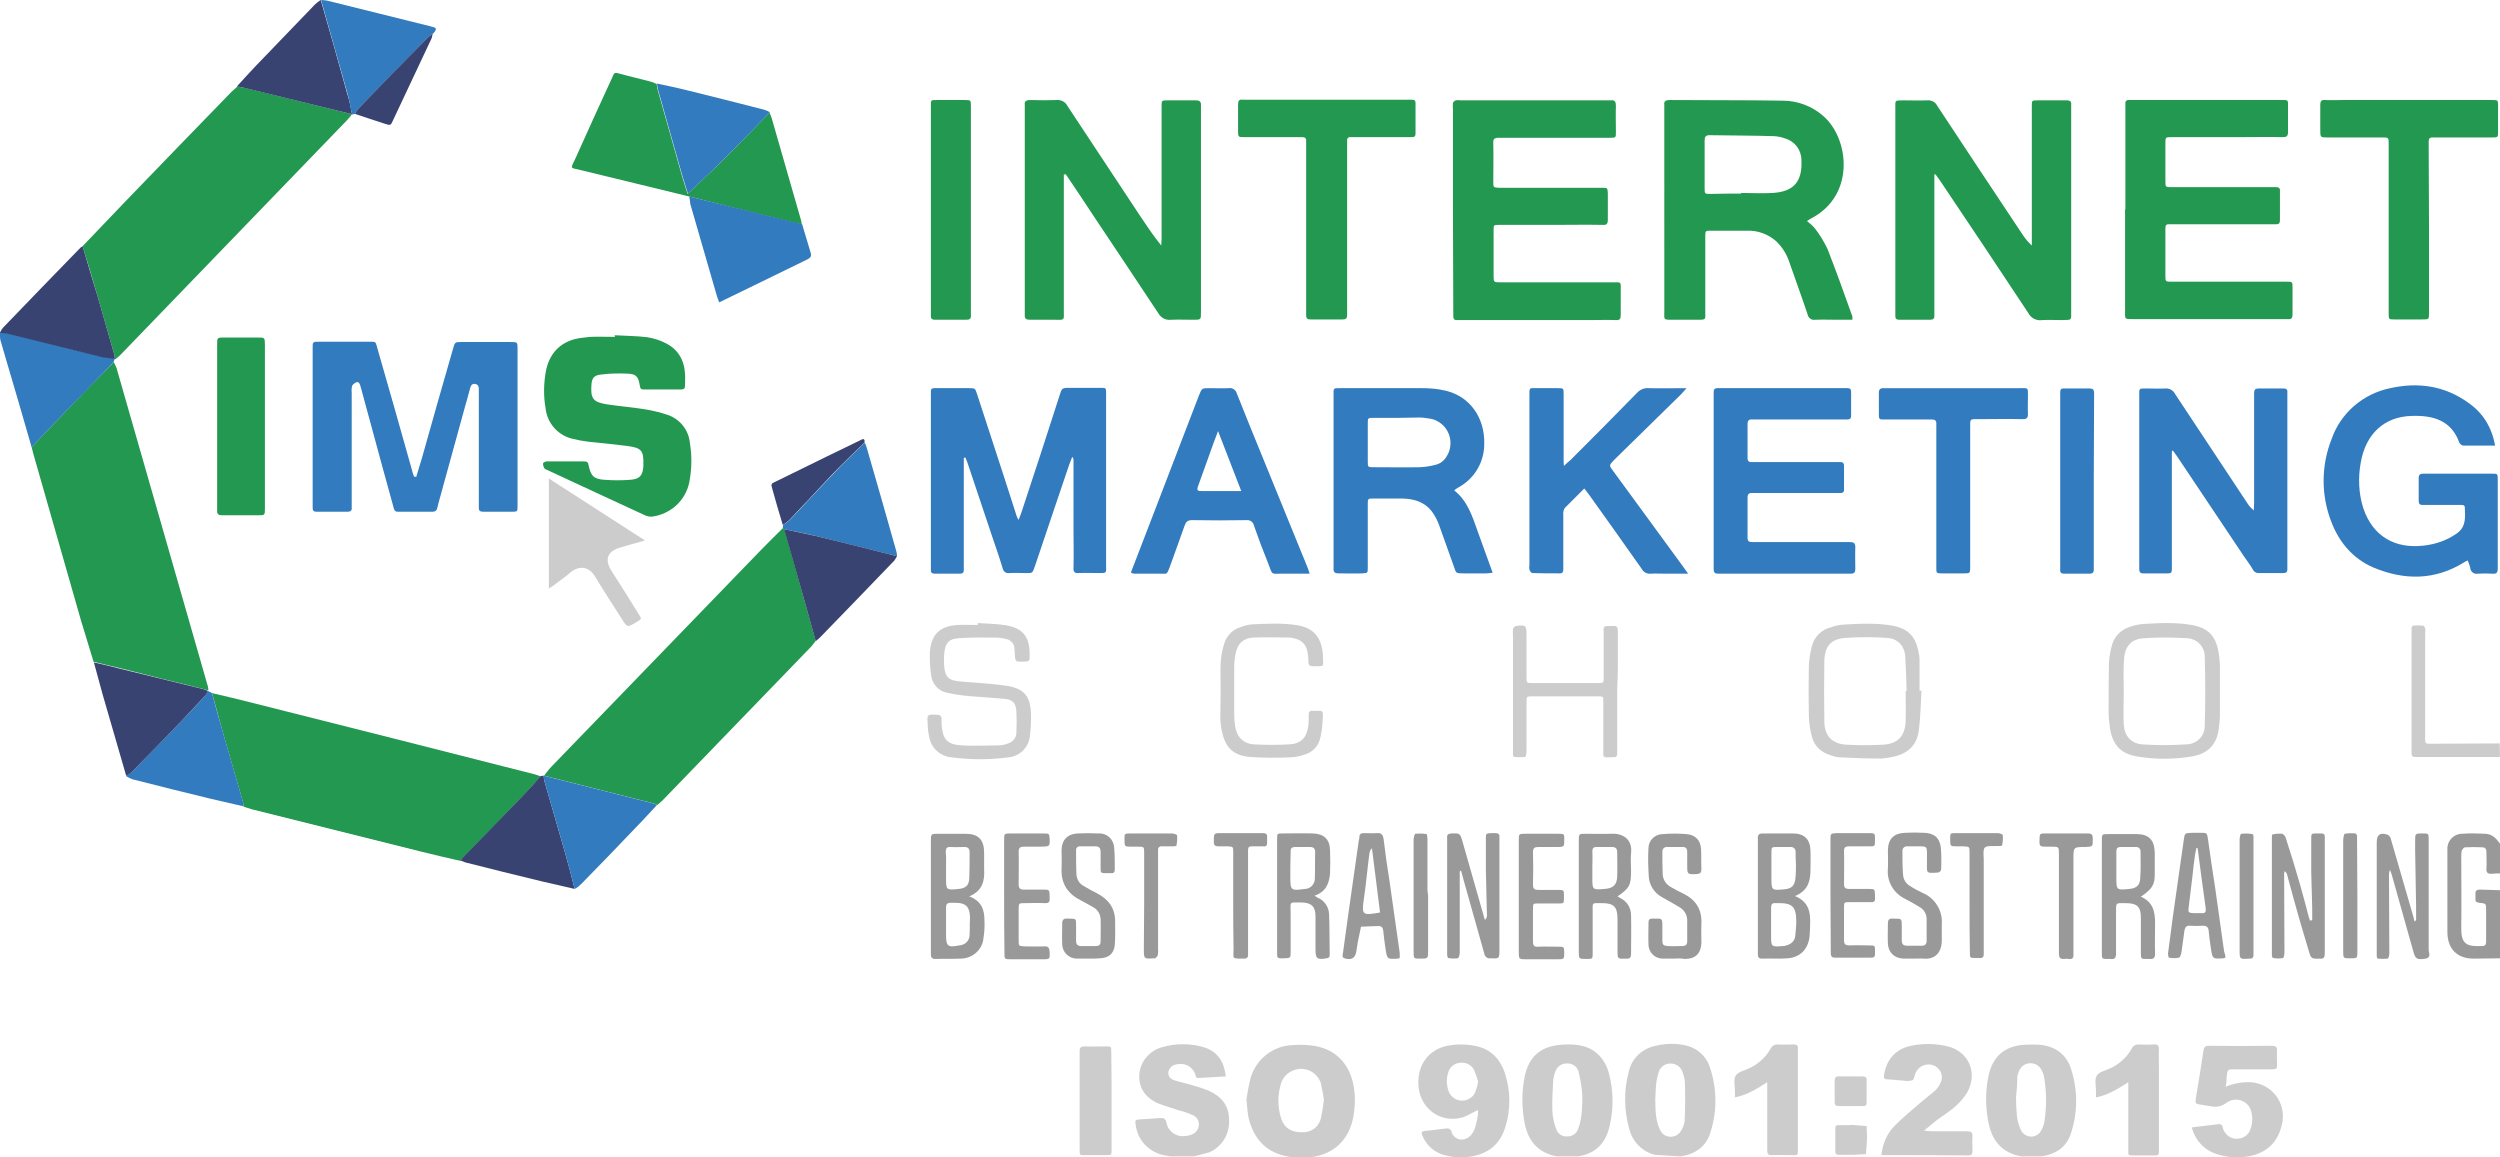
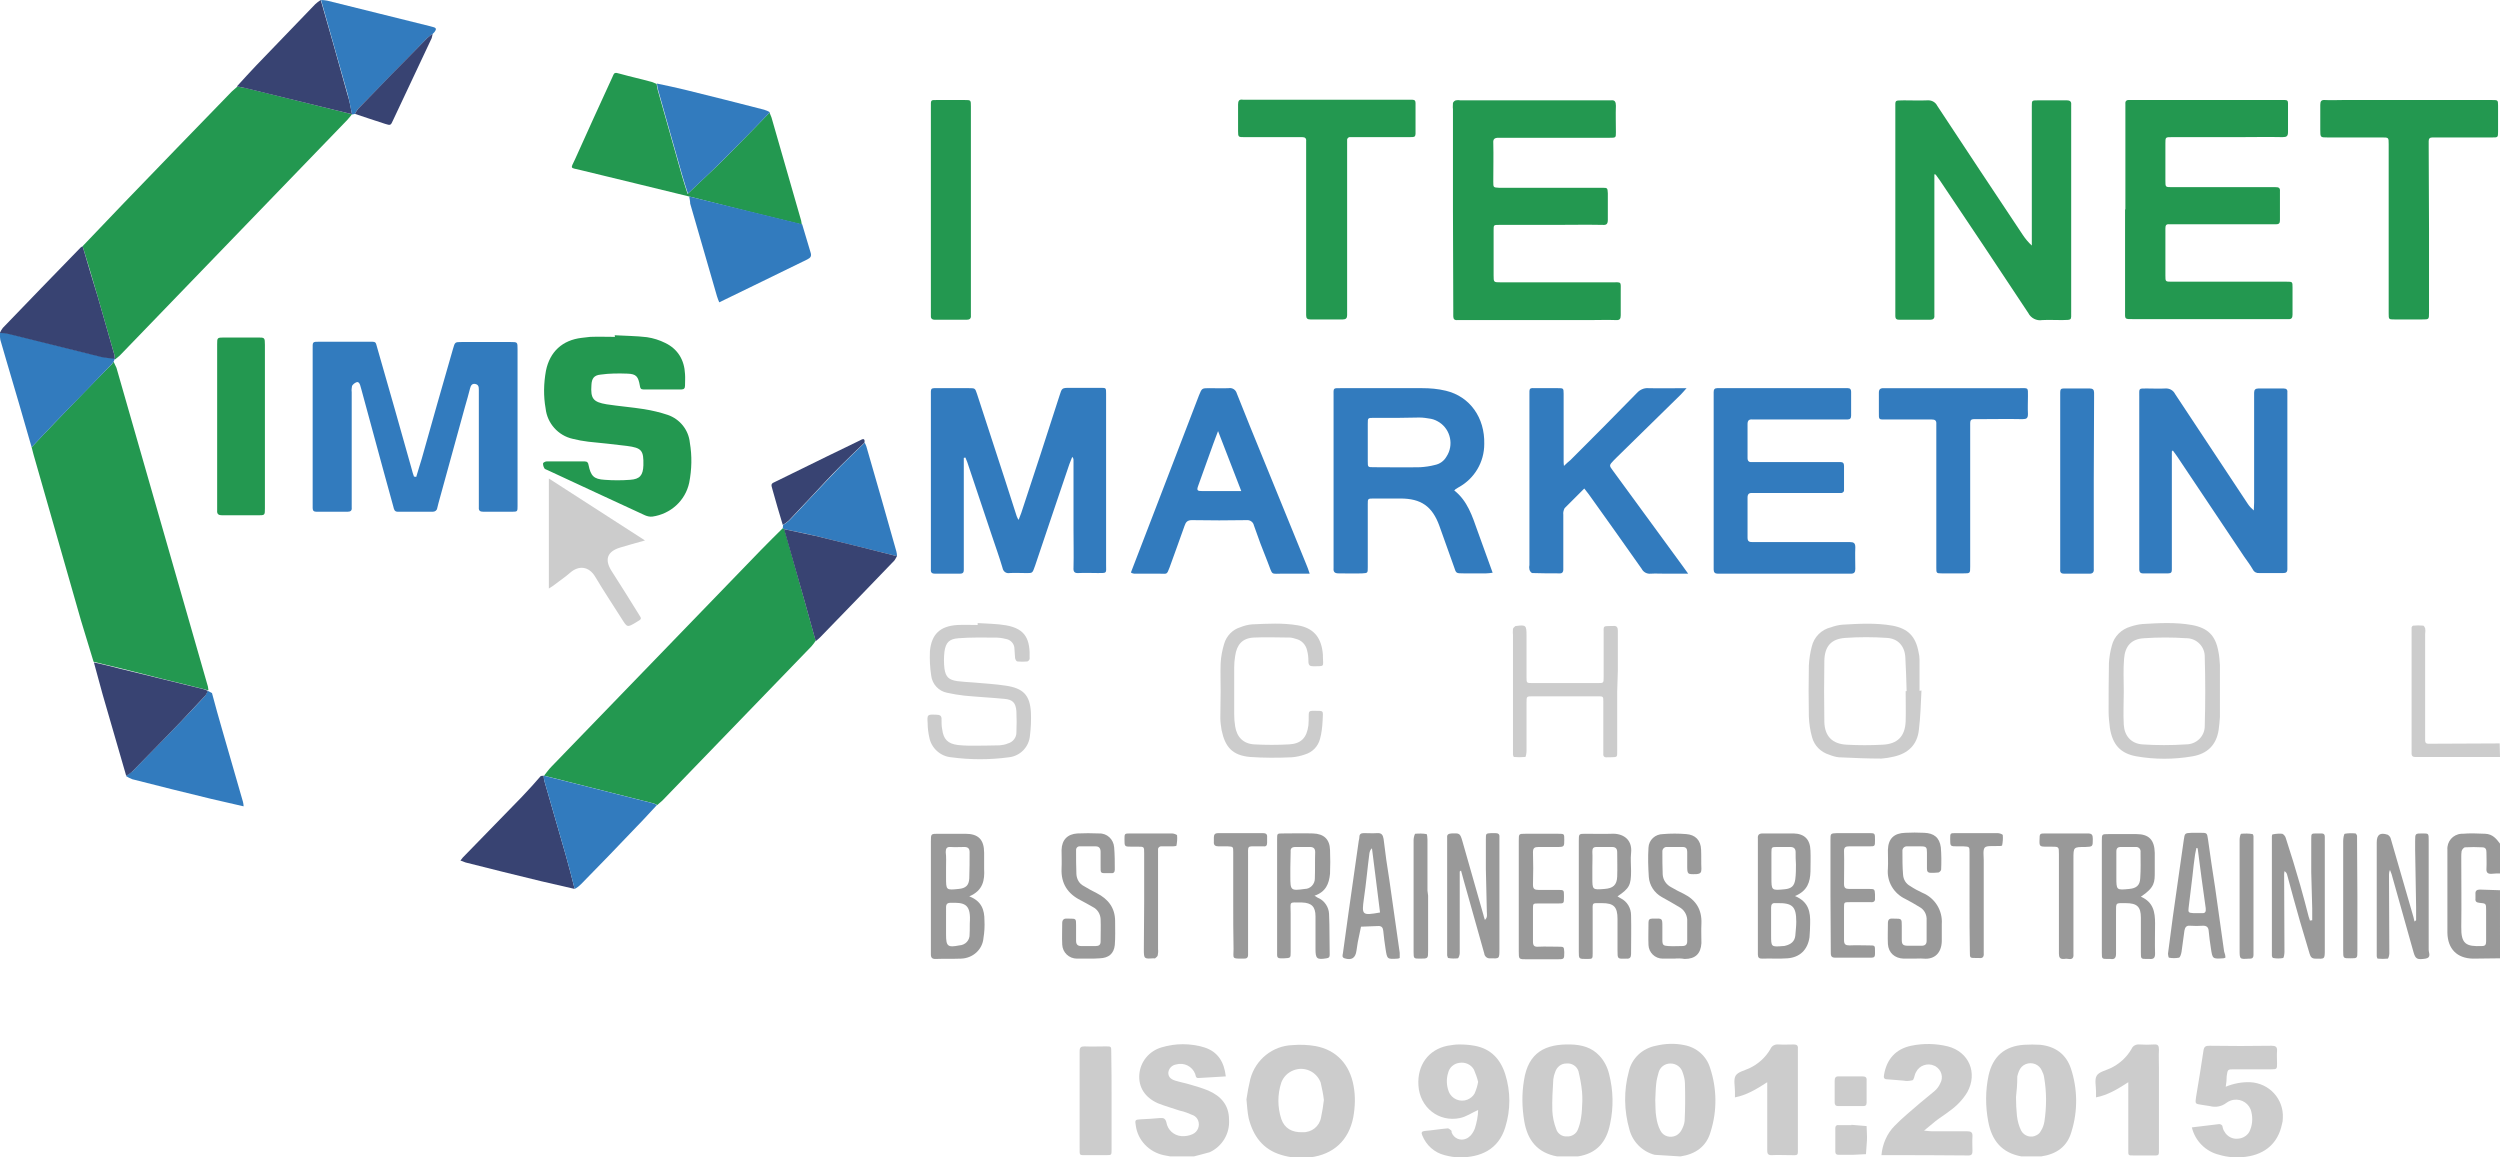
<svg xmlns="http://www.w3.org/2000/svg" version="1.1" baseProfile="tiny" id="ims_logo" x="0px" y="0px" viewBox="0 0 774.8 358.7" overflow="visible" xml:space="preserve">
  <path fill="#999999" d="M774.8,297c-2.8,0-5.6,0.1-8.4,0.1c-4.9-0.1-7.8-3-7.9-8c0-8.5,0-17.1,0-25.7c-0.2-2.6,1.7-4.8,4.3-5  c0.1,0,0.2,0,0.4,0c2.3-0.2,4.6-0.1,7,0s3.5,1.6,4.7,3.2v9.1c-0.9,0-1.8,0-2.6,0.1c-1.2,0.1-1.8-0.3-1.7-1.6c0.1-1.7,0-3.4,0-5  c0-0.9-0.2-1.6-1.3-1.6c-1.8-0.1-3.5-0.1-5.3,0c-0.4,0-1,0.7-1.1,1.2c-0.1,0.6-0.1,1.3-0.1,1.9c0,7.2,0.1,14.4,0,21.5  c-0.1,5.4,1.5,6.2,6.4,6c1.1,0,1.3-0.5,1.3-1.5c0-3.2,0-6.4,0-9.6c0-2.1,0-2.1-2.1-2.3c-0.9-0.1-1.3-0.4-1.2-1.3c0-0.5,0-1,0-1.4  c-0.1-1.1,0.5-1.4,1.4-1.4c2.1,0.1,4.1,0.1,6.2,0.2L774.8,297z" />
  <path fill="#CCCCCC" d="M774.8,234.6h-24.7c-0.6,0-1.1,0-1.7,0c-0.7,0-1-0.4-1-1c0-0.5,0-1,0-1.4v-36c0-0.6,0-1.1,0-1.7  c0-0.2,0.3-0.6,0.5-0.6c1-0.1,2.1-0.1,3.1,0c0.2,0,0.5,0.5,0.6,0.8c0.1,0.6,0.1,1.1,0,1.7v31.4c0,0.6,0,1.1,0,1.7c0,0.7,0.3,1,1,1  h0.3l21.8-0.1L774.8,234.6z" />
  <path fill="#239850" d="M168.6,240.4c0.8-1,1.5-2,2.4-2.9c21.6-22.3,43.2-44.7,64.8-67c2.3-2.4,4.6-4.6,6.9-6.9l0.4,0.4  c2.1,7.3,4.1,14.7,6.2,22c1.2,4.2,2.3,8.4,3.5,12.6c-0.4,0.6-0.8,1.1-1.3,1.7c-15.4,15.9-30.8,31.9-46.2,47.8  c-0.5,0.5-1.1,0.9-1.6,1.4c-0.3-0.2-0.7-0.3-1.1-0.5L168.6,240.4L168.6,240.4z" />
  <path fill="#239850" d="M35.2,112.1c0.3,0.6,0.6,1.3,0.9,1.9c9.4,32.8,18.8,65.6,28.2,98.3c0.2,0.5,0.2,1.1,0.3,1.6  c-0.1,0-0.2,0-0.3,0c-0.5-0.1-0.9-0.3-1.4-0.4c-8.5-2.1-17.1-4.2-25.6-6.4c-2.8-0.7-5.6-1.3-8.3-2c-1.3-4.3-2.6-8.5-3.9-12.8  c-4.9-17.1-9.8-34.2-14.7-51.4c-0.2-0.8-0.4-1.5-0.6-2.3c2.4-2.6,4.8-5.1,7.2-7.6c5.7-6,11.5-11.9,17.3-17.8  C34.7,112.9,34.9,112.5,35.2,112.1z" />
  <path fill="#239850" d="M109.1,35.4c-0.5,0.6-1,1.3-1.5,1.8c-23.4,24.2-46.7,48.4-70.1,72.6c-0.5,0.6-1.2,1-1.8,1.6  c0-0.1,0-0.2-0.1-0.2c-0.1-0.5-0.1-0.9-0.2-1.4c-1.7-6-3.4-11.9-5.1-17.8c-1.5-5.2-3.1-10.5-4.7-15.7c4.3-4.5,8.6-9,12.9-13.5  c11.1-11.5,22.2-23,33.3-34.4c0.6-0.6,1.2-1,1.8-1.6c0.8,0.2,1.7,0.3,2.6,0.5L109.1,35.4z" />
-   <path fill="#239850" d="M65.7,214.8c4.3,1,8.5,2,12.8,3.1c29.1,7.3,58.2,14.7,87.3,22.1c0.6,0.2,1.2,0.4,1.8,0.6  c-1.9,2.1-3.8,4.3-5.8,6.4c-6.1,6.3-12.3,12.6-18.4,18.9c-0.3,0.3-0.5,0.6-0.7,0.9c-4-0.9-7.9-1.8-11.9-2.8  c-17.6-4.4-35.2-8.8-52.8-13.2c-0.8-0.2-1.7-0.6-2.5-0.8c0-0.5-0.1-1-0.2-1.4c-2.1-7.4-4.3-14.8-6.4-22.2  C67.8,222.4,66.8,218.6,65.7,214.8z" />
-   <path fill="#239850" d="M574.1,99.1h-4.5c-2.3,0-4.6-0.1-7,0c-1.1,0.2-2.2-0.5-2.4-1.7c0,0,0,0,0,0c-1.8-5.4-3.8-10.8-5.7-16.3  c-0.8-2.4-2.2-4.6-4.1-6.4c-2.4-2.1-5.6-3.3-8.8-3.2c-3.8,0-7.5,0-11.3,0c-1.8,0-1.8,0-1.8,1.9c0,7.7,0,15.4,0,23  c0,2.7,0.4,2.7-2.5,2.7c-2.6,0-5.1,0-7.7,0c-2.9,0-2.5,0-2.5-2.7c0-5.9,0-11.8,0-17.8V34.3c0-0.6,0-1.1,0-1.7  c-0.2-1.3,0.5-1.6,1.7-1.6c11.7,0.1,23.3,0,35,0.2c4.6,0,9.1,1.7,12.5,4.7c8,6.8,10.2,24.4-3.5,31.7c-0.4,0.2-0.8,0.5-1.5,0.9  c0.9,0.7,1.7,1.4,2.4,2.2c1.6,2,2.9,4.2,4,6.5c2.7,6.9,5.2,13.9,7.7,20.9C574.1,98.4,574.1,98.8,574.1,99.1z M539.6,60v-0.2  c3.3,0,6.6,0.2,9.8,0c6.6-0.4,9.2-3.6,8.9-10.1c0-3.2-2-5.9-5.1-6.8c-1-0.4-2.1-0.6-3.3-0.7c-6.7-0.2-13.4-0.2-20.1-0.3  c-1.4,0-1.5,0.7-1.5,1.8c0,4.9,0,9.8,0,14.6c0,1.8,0,1.8,1.9,1.8C533.4,60,536.5,60,539.6,60z" />
-   <path fill="#239850" d="M329.7,54.1v42.4c0,2.6,0.4,2.7-2.6,2.6c-2.6,0-5.3,0-7.9,0c-1.1,0-1.7-0.3-1.6-1.5c0-0.5,0-1,0-1.4V34  c0-0.5,0-1,0-1.4c-0.2-1.3,0.5-1.6,1.7-1.6c2.7,0.1,5.5,0.1,8.2,0c1.4-0.1,2.7,0.6,3.3,1.8c7.4,11.2,14.8,22.4,22.2,33.6  c2.2,3.3,4.3,6.5,6.9,9.7c0-0.8,0.1-1.5,0.1-2.2c0-13.2,0-26.4,0-39.6c0-0.5,0-1,0-1.4c0-1.7,0-1.8,1.7-1.8c3,0,5.9,0,8.9,0  c1.3,0,1.7,0.5,1.6,1.7c0,0.4,0,0.8,0,1.2v62.8c0,2.3,0,2.3-2.3,2.3s-4.6-0.1-7,0c-1.6,0.2-3.1-0.6-3.9-2c-6.6-10-13.3-20-19.9-29.9  c-2.9-4.4-5.8-8.8-8.8-13.2L329.7,54.1z" />
  <path fill="#239850" d="M599.5,54v42.1c0,0.6,0,1.1,0,1.7c0.1,0.9-0.4,1.3-1.3,1.3c-3.2,0-6.4,0-9.6,0c-0.8,0-1.2-0.3-1.2-1.1  c0-0.5,0-1,0-1.4c0-20.9,0-41.9,0-62.8c0-3-0.3-2.6,2.7-2.7c2.4,0,4.8,0.1,7.2,0c1.3-0.1,2.5,0.5,3.1,1.7  c8.8,13.3,17.6,26.7,26.5,40c0.8,1.2,1.7,2.3,2.8,3.3V34.3c0-0.5,0-1,0-1.4c0-1.8,0-1.8,1.9-1.8c3,0,5.9,0,8.9,0  c1.1,0,1.5,0.4,1.4,1.4c0,0.4,0,0.8,0,1.2v62.8c0,2.9,0.3,2.6-2.8,2.7c-2.1,0-4.2-0.1-6.2,0c-1.7,0.3-3.5-0.6-4.3-2.2  c-9.1-13.8-18.2-27.4-27.4-41.1c-0.4-0.6-0.9-1.2-1.3-1.8L599.5,54z" />
  <path fill="#327BBE" d="M129,147.8c0.6-1.9,1.1-3.8,1.7-5.6c3.2-11.4,6.4-22.7,9.7-34.1c0.6-2.1,0.6-2.1,2.7-2.1c5,0,10.1,0,15.1,0  c2.2,0,2.2,0,2.2,2.2V147c0,3.3,0,6.6,0,9.8c0,1.7,0,1.8-1.7,1.8c-3,0-5.9,0-8.9,0c-1,0-1.5-0.3-1.4-1.4c0-1.4,0-2.7,0-4.1v-30.9  c0-0.5,0-1,0-1.4c0-0.9-0.1-1.6-1.1-1.8s-1.4,0.5-1.6,1.3c-0.5,1.9-1,3.8-1.6,5.8c-2.7,9.9-5.5,19.9-8.2,29.8  c-0.1,0.5-0.3,1.1-0.4,1.6c-0.1,0.7-0.7,1.1-1.4,1.1c-3.6,0-7.2,0-10.8,0c-1.1,0-1.2-0.8-1.4-1.6c-1.1-4-2.2-8-3.3-12  c-2.2-8.1-4.4-16.2-6.6-24.3c-0.1-0.5-0.3-0.9-0.4-1.4c-0.2-0.6-0.6-1.1-1.2-0.8c-0.5,0.2-1,0.6-1.3,1.1c-0.1,0.6-0.2,1.3-0.1,1.9  v34.1c0,0.6,0,1.1,0,1.7c0.1,0.9-0.3,1.3-1.3,1.3c-3.2,0-6.4,0-9.6,0c-0.8,0-1.2-0.3-1.2-1.1c0-0.5,0-1,0-1.4v-47.8  c0-2.4-0.2-2.4,2.3-2.4c5,0,9.9,0,14.9,0c2.7,0,2.2-0.1,2.9,2.2c3.6,12.4,7.1,24.9,10.6,37.3c0.2,0.8,0.4,1.5,0.7,2.3L129,147.8z" />
  <path fill="#239850" d="M450.3,65V33.8c-0.1-0.6,0-1.3,0-1.9c0.2-0.4,0.5-0.7,0.9-0.8c0.5-0.1,1-0.1,1.4,0h45.6c0.3,0,0.7,0,1,0  c1.3-0.2,1.6,0.5,1.6,1.7c-0.1,2.7,0,5.4,0,8.2c0,1.7,0,1.7-2,1.7h-25.3c-3,0-6.1,0-9.1,0c-1.2,0-1.7,0.4-1.6,1.6c0.1,4,0,8,0,12  c0,1.8,0,1.8,1.8,1.9c5.3,0,10.5,0,15.8,0s10.7,0,16.1,0c1.7,0,1.7,0,1.8,1.7c0,2.7,0,5.4,0,8.2c0,1.3-0.4,1.7-1.6,1.6  c-5-0.1-10.1,0-15.1,0c-5.7,0-11.4,0-17,0c-1.7,0-1.7,0-1.7,1.7c0,4.6,0,9.3,0,13.9c0,2.2,0,2.2,2.2,2.2h34.3c3.3,0,2.9-0.4,2.9,3  c0,2.4,0,4.8,0,7.2c0,1.1-0.3,1.6-1.5,1.5c-2.6-0.1-5.3,0-7.9,0h-39.5c-0.6,0-1.1,0-1.7,0c-0.9,0.1-1.3-0.3-1.3-1.2s0-1.8,0-2.6  L450.3,65z" />
  <path fill="#239850" d="M658.7,64.9V33.9c0-0.6,0-1.1,0-1.7c-0.1-0.9,0.4-1.3,1.3-1.2c0.5,0,1,0,1.4,0h45.1c2.9,0,2.6-0.3,2.6,2.5  c0,2.5,0,5,0,7.4c0,1.3-0.4,1.6-1.7,1.6c-4.5-0.1-9,0-13.4,0c-7,0-13.9,0-20.9,0c-2,0-2,0-2,2c0,3.8,0,7.7,0,11.5c0,2,0,2,2,2h24.2  c2.6,0,5.3,0,7.9,0c1,0,1.5,0.2,1.4,1.3c0,3,0,5.9,0,8.9c0,0.9-0.2,1.3-1.2,1.3c-1.2,0-2.4,0-3.6,0h-27.8c-0.6,0-1.1,0-1.7,0  c-1-0.1-1.2,0.4-1.2,1.3c0,2.6,0,5.3,0,7.9c0,2.2,0,4.5,0,6.7c0,1.9,0,1.9,2,1.9h20.6c5,0,9.9,0,14.9,0c1.9,0,1.9,0,1.9,1.8  c0,2.8,0,5.6,0,8.4c0,1-0.3,1.5-1.4,1.4c-0.4,0-0.8,0-1.2,0h-46.7c-2.9,0-2.6,0.1-2.6-2.6V64.9z" />
  <path fill="#327BBE" d="M298.7,141.9V175c0,0.6,0,1.1,0,1.7c0,0.8-0.4,1.1-1.2,1.1c-2.6,0-5.1,0-7.7,0c-0.9,0-1.4-0.3-1.3-1.3  c0-0.5,0-1,0-1.4V123c0-3-0.3-2.7,2.7-2.7h9.1c1.9,0,1.9,0,2.5,1.8c2.9,8.9,5.8,17.8,8.7,26.7c1.2,3.7,2.4,7.4,3.6,11.2  c0.2,0.4,0.3,0.8,0.6,1.1c0.3-0.9,0.6-1.5,0.8-2.1c4-12.1,8-24.3,11.9-36.5c0.7-2.2,0.7-2.3,3.1-2.3c3.2,0,6.4,0,9.6,0  c1.7,0,1.7,0,1.7,1.8s0,3.2,0,4.8c0,16.1,0,32.1,0,48.2c0,2.7,0.4,2.6-2.5,2.6c-2,0-4-0.1-6,0c-1.3,0.1-1.7-0.4-1.6-1.7  c0.1-4,0-8,0-12v-21.3c0-0.4-0.1-0.7-0.4-1c-0.3,0.8-0.6,1.5-0.9,2.3c-3.5,10.4-7.1,20.9-10.6,31.4c-0.9,2.5-0.7,2.3-3.1,2.3  c-1.6,0-3.2-0.1-4.8,0c-1.1,0.2-2-0.5-2.2-1.6c0,0,0,0,0,0c-1-3.4-2.2-6.7-3.3-10l-7.6-22.7c-0.2-0.5-0.4-1-0.6-1.5L298.7,141.9z" />
  <path fill="#327BBE" d="M673.1,139.9v34.9c0,0.6,0,1.1,0,1.7c0,0.8-0.2,1.2-1.1,1.2h-7.9c-0.8,0-1.1-0.5-1.1-1.2c0-0.5,0-1,0-1.4  v-52.1c0-2.8-0.3-2.6,2.5-2.6c1.8,0,3.7,0.1,5.5,0c1.3-0.1,2.5,0.5,3.1,1.7c7.5,11.3,15,22.7,22.5,34c0.5,0.8,1.2,1.5,1.9,2.1  c0-0.8,0.1-1.6,0.1-2.4c0-10.8,0-21.6,0-32.4c0-0.6,0-1.1,0-1.7c0-0.9,0.4-1.3,1.3-1.3c2.6,0,5.3,0,7.9,0c0.8,0,1.2,0.4,1.1,1.2  c0,0.5,0,1,0,1.4v52c0,0.5,0,1,0,1.4c0,1-0.5,1.2-1.3,1.2c-2.5,0-5,0-7.4,0c-0.8,0.1-1.6-0.3-2-1.1c-0.8-1.4-1.8-2.7-2.7-4  l-20.8-31.1c-0.4-0.6-0.9-1.2-1.3-1.8L673.1,139.9z" />
-   <path fill="#327BBE" d="M773.3,138.1c-3.5,0-6.7,0-9.9,0c-0.5-0.1-0.9-0.4-1.2-0.9c-2.5-7-8.2-8.5-14.7-8.3  c-8.6,0.2-14.4,5.6-15.9,14.7c-0.8,4.6-0.6,9.3,0.8,13.8c3,9.1,10.2,12.7,18.7,11.7c3.7-0.4,7.2-1.6,10.2-3.7  c3.1-2.1,2.7-5.1,2.6-8.1c0-0.9-0.8-0.8-1.5-0.8h-6.5c-1.7,0-3.4,0-5,0c-0.9,0-1.3-0.3-1.3-1.2c0-2.4,0-4.8,0-7.2  c0-1.1,0.6-1.3,1.5-1.3c3.6,0,7.2,0,10.8,0c3.4,0,6.9,0,10.3,0c1.9,0,1.9,0,1.9,1.8c0,9.2,0,18.4,0,27.6c0,1.3-0.4,1.7-1.6,1.6  c-1.5-0.1-3-0.1-4.6,0c-1.1,0.2-2.1-0.5-2.3-1.6c0-0.1,0-0.1,0-0.2c-0.2-0.8-0.5-1.5-0.8-2.3c-0.4,0.2-0.7,0.3-1,0.5  c-9.1,5.7-18.6,5.7-28.2,1.7c-6.5-2.8-10.8-8-13.2-14.5c-3.1-8.2-3-17.2,0.2-25.3c2.8-8.1,9.8-14.1,18.2-15.8  c8.5-1.9,16.7-0.8,24,4.4C769.5,127.9,772.2,132.3,773.3,138.1z" />
  <path fill="#327BBE" d="M450.7,152c4.1,3.2,5.6,8,7.2,12.5l4.7,13c-0.8,0.1-1.4,0.2-2,0.2c-2.3,0-4.6,0-7,0s-2.3,0-3-2.1  c-1.5-4.2-3-8.4-4.5-12.6c-2.2-6.1-5.7-8.5-12.1-8.5c-2.8,0-5.6,0-8.4,0c-1.7,0-1.7,0.1-1.7,1.7c0,5.3,0,10.6,0,15.8  c0,1.3,0,2.6,0,3.8c0,1.8,0,1.8-1.7,1.9c-2.5,0.1-5,0-7.4,0c-1.2,0-1.6-0.5-1.5-1.6c0-0.4,0-0.8,0-1.2c0-17.3,0-34.7,0-52  c0-2.8-0.3-2.6,2.5-2.6c8.3,0,16.6,0,24.9,0c2.5,0,4.9,0.2,7.4,0.8c7.5,1.8,12.1,8.4,11.9,16.5c0,5.6-3,10.7-7.9,13.4l-1,0.6  C451.1,151.6,451.1,151.7,450.7,152z M433.5,129.5c-2.6,0-5.1,0-7.7,0c-1.9,0-1.9,0-1.9,1.8c0,3.9,0,7.8,0,11.7c0,1.8,0,1.8,1.9,1.8  c4.8,0,9.6,0.1,14.4,0c1.5-0.1,3-0.3,4.5-0.7c1.5-0.3,2.8-1.2,3.6-2.6c2.3-3.5,1.3-8.3-2.2-10.6c-0.8-0.5-1.6-0.9-2.6-1.1  c-1.2-0.2-2.4-0.4-3.6-0.4C437.8,129.4,435.7,129.5,433.5,129.5L433.5,129.5z" />
  <path fill="#239850" d="M190.5,103.9c3.3,0.2,6.7,0.2,10,0.6c2,0.3,3.9,0.9,5.7,1.8c3.9,1.9,5.9,5.3,6.1,9.6c0.1,1.2,0,2.4,0,3.6  c0,0.8-0.3,1.2-1.1,1.2c-3.9,0-7.8,0-11.8,0c-0.8,0-1-0.4-1.1-1.2c-0.5-2.8-1.1-3.6-3.8-3.7c-2.8-0.1-5.6-0.1-8.4,0.3  c-2,0.2-2.7,1.2-2.8,3.2c-0.3,4.2,0.5,5.3,4.7,6c3.9,0.6,7.8,0.9,11.6,1.5c2.5,0.4,5,1,7.4,1.8c3.7,1.3,6.4,4.6,6.8,8.6  c0.7,4.1,0.6,8.3-0.2,12.4c-1.2,5.6-5.8,9.7-11.4,10.5c-0.8,0.1-1.6-0.1-2.3-0.4c-10.1-4.7-20.2-9.3-30.2-14c-0.4-0.2-0.9-0.3-1-0.6  c-0.3-0.5-0.4-1-0.4-1.5c0-0.2,0.7-0.6,1.1-0.6c3.9,0,7.8,0,11.8,0c0.8,0,1.1,0.4,1.2,1.1c0.7,3.4,1.6,4.4,5,4.6  c2.6,0.2,5.3,0.2,7.9,0c3-0.2,4-1.4,4.1-4.5c0.1-4.6-0.5-5.4-5.1-6c-4-0.5-7.9-0.9-11.9-1.3c-1.7-0.2-3.3-0.5-4.9-0.9  c-4.5-1-7.9-4.8-8.4-9.4c-0.7-3.9-0.6-7.8,0.1-11.7c1.2-5.9,5.1-9.5,11.1-10.2c0.9-0.1,1.7-0.2,2.6-0.3c2.6-0.1,5.1,0,7.7,0  L190.5,103.9z" />
  <path fill="#327BBE" d="M531.1,148.9v-25.7c0-0.6,0-1.1,0-1.7c0-0.8,0.3-1.2,1.1-1.2c0.5,0,1,0,1.4,0h39.1c0.7,0,1,0.4,1,1.1  c0,2.5,0,5,0,7.4c0,0.8-0.3,1.2-1.1,1.2c-0.5,0-1.1,0-1.7,0h-26.1c-0.6,0-1.1,0-1.7,0c-1-0.1-1.5,0.3-1.5,1.4c0,3.5,0,7,0,10.6  c0,0.9,0.5,1.3,1.3,1.2c1,0,2.1,0,3.1,0h22.5h1.9c0.8,0,1.1,0.4,1.1,1.2c0,2.5,0,4.9,0,7.4c0.1,0.5-0.3,0.9-0.8,1  c-0.1,0-0.1,0-0.2,0H569h-24.2c-0.6,0-1.1,0-1.7,0c-1-0.1-1.5,0.3-1.5,1.4c0,4.2,0,8.3,0,12.5c0,1.3,0.8,1.3,1.7,1.3h17.5  c4.2,0,8.3,0,12.5,0c1.2,0,1.7,0.3,1.7,1.6c-0.1,2.2,0,4.5,0,6.7c0,1-0.3,1.5-1.4,1.5c-0.5,0-1,0-1.4,0h-38.4c-0.5,0-1,0-1.4,0  c-0.9,0-1.3-0.4-1.3-1.3c0-1.5,0-3,0-4.6L531.1,148.9z" />
  <path fill="#327BBE" d="M523.2,177.8h-6.9c-1.6,0-3.2-0.1-4.8,0c-1.1,0.1-2.2-0.5-2.7-1.5c-5.4-7.7-10.9-15.4-16.4-23.1  c-0.4-0.5-0.8-1-1.4-1.8c-2.1,2.1-4.1,4.1-6.1,6.1c-0.3,0.6-0.5,1.3-0.4,2c0,5.1,0,10.2,0,15.4c0,0.6,0,1.1,0,1.7s-0.3,1.1-1,1.1  c-2.9,0-5.8,0-8.6-0.1c-0.3,0-0.8-0.6-0.9-1.1c-0.1-0.5-0.1-1,0-1.4v-52.5c0-2.4-0.2-2.4,2.3-2.3c2.2,0,4.3,0,6.5,0  c1.7,0,1.8,0,1.8,1.7c0,3.8,0,7.7,0,11.5v9.4c0,0.4,0,0.7,0.1,1.5c0.8-0.8,1.4-1.3,2-1.8c6.9-6.9,13.8-13.8,20.6-20.8  c0.9-1,2.2-1.6,3.5-1.5c3.8,0.1,7.6,0,11.9,0c-0.8,0.9-1.3,1.5-1.8,2l-20,19.6l-0.7,0.7c-1.5,1.6-1.6,1.6-0.3,3.3l21.5,29.4  L523.2,177.8z" />
  <path fill="#239850" d="M213.6,60.9c-11.2-2.7-22.4-5.5-33.7-8.2c-3.2-0.8-3.2-0.2-1.7-3.3c3.8-8.4,7.6-16.9,11.5-25.3  c0.7-1.6,0.6-1.8,2.6-1.2c3.2,0.9,6.5,1.6,9.7,2.5c0.5,0.2,1,0.4,1.5,0.6c0.1,0.7,0.2,1.4,0.4,2.1c2.5,8.7,4.9,17.5,7.4,26.2  c0.6,2,1.2,4,1.8,5.8c3.9-3.8,7.8-7.3,11.5-11c4.7-4.7,9.3-9.5,13.9-14.2c0.2,0.5,0.4,1,0.6,1.5c3.1,10.7,6.1,21.3,9.2,32  c0.1,0.4,0.1,0.8,0.2,1.2l-16.7-4.1L213.6,60.9z" />
  <path fill="#239850" d="M404.8,70.7V45.5c0-0.6,0-1.1,0-1.7c0.1-0.9-0.3-1.3-1.2-1.3c-0.6,0-1.1,0-1.7,0h-16.3c-1.8,0-1.9,0-1.9-1.9  c0-2.7,0-5.5,0-8.2c0-1.1,0.3-1.7,1.5-1.5c0.4,0,0.8,0,1.2,0h49.7c2.9,0,2.6-0.2,2.6,2.6c0,2.1,0,4.2,0,6.2c0,3,0.3,2.8-2.6,2.8  h-15.9c-0.6,0-1.1,0-1.7,0c-0.5-0.1-0.9,0.3-1,0.7c0,0.1,0,0.2,0,0.3c0,0.6,0,1.3,0,1.9v50.4c0,0.6,0,1.3,0,1.9  c0,0.9-0.4,1.3-1.3,1.3c-3.3,0-6.7,0-10.1,0c-0.9,0-1.3-0.3-1.3-1.3c0-0.6,0-1.1,0-1.7L404.8,70.7z" />
  <path fill="#239850" d="M752.8,70.8v26.1c0,2.1,0,2.1-2.1,2.1c-2.9,0-5.8,0-8.6,0c-1.8,0-1.8,0-1.8-1.9c0-7.8,0-15.5,0-23.3V44.7  c0-2.1,0-2.1-2.1-2.1h-16.8c-2.3,0-2.3,0-2.3-2.4c0-2.6,0-5.1,0-7.7c0-1.1,0.3-1.6,1.5-1.5c1.8,0.1,3.5,0,5.3,0H771c0.5,0,1,0,1.4,0  c1.7,0,1.8,0,1.8,1.7c0,2.7,0,5.4,0,8.2c0,1.7-0.1,1.7-1.8,1.7h-16.8c-0.6,0-1.1,0-1.7,0c-0.8,0-1.2,0.3-1.2,1.1c0,0.6,0,1.1,0,1.7  L752.8,70.8z" />
  <path fill="#327BBE" d="M350.5,177.4c2.4-6.3,4.8-12.5,7.2-18.7l13.9-36.2c0.9-2.2,0.9-2.2,3.2-2.2c2,0,4,0.1,6,0  c1.1-0.2,2.2,0.5,2.5,1.6c2.6,6.6,5.3,13.2,8,19.8c4.5,11,9,22,13.5,33.1c0.4,0.9,0.7,1.8,1.1,3c-2.8,0-5.2,0-7.6,0  c-4.9-0.1-3.6,0.9-5.5-3.8c-1.5-3.7-2.9-7.4-4.2-11.2c-0.2-1-1.2-1.7-2.2-1.6c-5.7,0.1-11.4,0.1-17,0c-1.4,0-1.9,0.6-2.3,1.8  c-1.5,4.3-3.1,8.6-4.6,12.8c-0.9,2.4-0.8,2-2.9,2c-2.7,0-5.4,0-8.1,0C350.9,177.7,350.7,177.6,350.5,177.4z M377.5,133.6  c-0.6,1.7-1.1,2.8-1.5,4c-1.5,4.3-3.1,8.5-4.6,12.8c-0.6,1.6-0.4,1.8,1.3,1.8c2.2,0,4.5,0,6.7,0h5.3L377.5,133.6z" />
  <path fill="#327BBE" d="M610.6,154c0,7.2,0,14.4,0,21.6c0,2.1,0,2.1-2.1,2.1s-4.5,0-6.7,0c-1.7,0-1.7-0.1-1.7-1.8  c0-3.8,0-7.7,0-11.5v-31.2c0-0.6,0-1.1,0-1.7c0.1-1.2-0.4-1.5-1.5-1.5c-4.6,0-9.1,0-13.7,0c-2.8,0-2.6,0.3-2.6-2.5  c0-1.9,0-3.8,0-5.8c0-1,0.4-1.4,1.4-1.4s2.1,0,3.1,0h39.1c2.8,0,2.6-0.3,2.6,2.5c0,1.8-0.1,3.7,0,5.5c0,1.3-0.4,1.6-1.7,1.6  c-4.5-0.1-9,0-13.4,0c-0.6,0-1.1,0-1.7,0c-0.8,0-1.1,0.4-1.1,1.2c0,0.6,0,1.1,0,1.7L610.6,154z" />
  <path fill="#239850" d="M300.9,65.2v30.9c0,0.6,0,1.1,0,1.7c0.1,0.9-0.4,1.3-1.3,1.3c-3.3,0-6.6,0-9.8,0c-1.1,0-1.4-0.5-1.3-1.5  c0-0.4,0-0.8,0-1.2V33.3c0-2.5-0.2-2.3,2.3-2.3c2.7,0,5.4,0,8.2,0c1.9,0,1.9,0,1.9,2c0,9.6,0,19.2,0,28.8L300.9,65.2z" />
  <path fill="#239850" d="M82.1,132.1v25.4c0,2.2,0,2.2-2.2,2.2c-3.7,0-7.3,0-11,0c-1.1,0-1.7-0.3-1.6-1.5c0-0.4,0-0.8,0-1.2v-50.3  c0-2,0-2.1,2.1-2.1c3.5,0,7,0,10.5,0c2.1,0,2.2,0,2.2,2.3L82.1,132.1z" />
  <path fill="#CCCCCC" d="M386.3,340.7c0.3-2.1,0.7-4.2,1.2-6.3c1.6-6,6.9-10.3,13.1-10.5c2.4-0.2,4.8-0.1,7.1,0.3  c6.5,1.2,10.6,5.7,11.8,12.3c0.6,3.2,0.5,6.5-0.1,9.8c-1.4,7.1-6.1,11.5-13.4,12.4c-3,0.4-6.1,0.1-9-0.8c-5.6-1.7-8.6-5.8-10-11.3  C386.6,344.7,386.5,342.8,386.3,340.7z M410.3,340.9c-0.2-1.8-0.6-3.6-1-5.4c-1.3-3.4-5-5.1-8.4-3.8c-1.8,0.7-3.1,2-3.8,3.8  c-1.2,3.7-1.2,7.6,0,11.3c1,2.9,3.3,4.2,6.6,4.1c2.8,0.1,5.2-1.8,5.7-4.5C409.8,344.5,410.1,342.7,410.3,340.9L410.3,340.9z" />
  <path fill="#327BBE" d="M213.6,60.9l18.3,4.5l16.7,4.1c0.9,2.9,1.7,5.8,2.6,8.7c0.4,1.2,0,1.7-1,2.2c-5.5,2.7-11,5.4-16.6,8.1  c-3.5,1.7-7,3.4-10.7,5.2c-0.3-0.7-0.5-1.3-0.7-1.9c-2.8-9.6-5.5-19.1-8.3-28.7C213.9,62.3,213.7,61.6,213.6,60.9z" />
  <path fill="#CCCCCC" d="M370,358.4h-7.3c-0.7-0.1-1.4-0.3-2.1-0.4c-4.5-1-8-4.6-8.6-9.2c-0.3-1.7-0.2-1.8,1.5-1.9c2-0.1,4-0.2,6-0.4  c1.2-0.1,1.7,0.2,2,1.4c0.4,2.3,2.3,4,4.6,4.2c1.2,0.1,2.4-0.1,3.5-0.6c1.6-0.7,2.4-2.6,1.7-4.3c-0.3-0.7-0.8-1.2-1.4-1.5  c-1.4-0.6-2.8-1.2-4.3-1.5c-2.3-0.8-4.6-1.4-6.8-2.3c-4-1.8-6-5-5.7-8.9c0.3-4,3.1-7.3,6.9-8.4c4.3-1.3,8.9-1.3,13.2,0  c4.2,1.3,6.2,4.5,6.7,9l-8.4,0.5c-1,0.1-0.9-0.8-1.1-1.3c-0.9-2.3-3.4-3.6-5.9-2.9c-1.2,0.2-2.2,1.1-2.4,2.4  c-0.1,1.2,0.5,2.1,2.1,2.6s3.3,0.8,4.9,1.3c1.8,0.5,3.7,1.1,5.4,1.8c3.9,1.7,6.4,4.5,6.4,9c0.3,4.3-2.1,8.3-6,10.1  C373.3,357.5,371.7,358,370,358.4z" />
  <path fill="#CCCCCC" d="M632.6,358.4h-6.1c-6.1-1.1-9.2-4.9-10.3-10.8c-0.9-4.7-0.9-9.6,0.1-14.3c1.3-5.9,5-9.1,11-9.5  c1.7-0.1,3.3-0.1,5,0c4.7,0.5,8,2.9,9.5,7.3c2.1,6.3,2.2,13.2,0.2,19.6C640.7,355.4,637.3,357.7,632.6,358.4z M624.8,340  c0,2,0.1,4,0.3,5.9c0.2,1.6,0.6,3.1,1.3,4.5c0.9,1.7,3.1,2.4,4.8,1.4c0.6-0.3,1-0.7,1.3-1.3c0.6-0.9,0.9-1.8,1.1-2.9  c0.7-4.6,0.7-9.2-0.1-13.8c-0.1-0.7-0.4-1.4-0.7-2c-0.8-1.9-3-2.8-5-2c-1,0.4-1.7,1.2-2.1,2.2c-0.2,0.5-0.4,1.1-0.5,1.6  C625.2,336.1,625,338.4,624.8,340z" />
  <path fill="#CCCCCC" d="M489,358.4h-6.4c-6.1-1.1-9.2-5-10.2-10.9c-0.7-4.2-0.8-8.4-0.1-12.6c1.3-8.8,6.7-11.4,14.5-11.2  c3.4,0.1,6.5,0.9,8.9,3.5c1.5,1.6,2.5,3.6,3,5.7c1.3,5.1,1.4,10.3,0.3,15.4C497.9,353.9,494.9,357.5,489,358.4z M490.4,341.2  L490.4,341.2c0-1,0-1.9-0.1-2.9c-0.2-2.1-0.6-4.2-1.1-6.3c-0.5-1.6-2.1-2.6-3.8-2.4c-1.6,0-2.9,1.1-3.4,2.6  c-0.3,0.7-0.5,1.5-0.6,2.3c-0.2,3.3-0.4,6.5-0.3,9.8c0.1,1.9,0.5,3.8,1.2,5.6c0.4,1.4,1.8,2.4,3.3,2.3c1.5,0.1,2.9-0.8,3.4-2.1  c0.5-1.2,0.8-2.4,1-3.7C490.3,344.8,490.3,343,490.4,341.2L490.4,341.2z" />
  <path fill="#CCCCCC" d="M520.8,358.4l-8-0.5c-3.8-1-6.8-4-7.8-7.8c-1.7-5.9-1.8-12.1-0.2-18c0.9-4.1,4.2-7.2,8.4-8  c2.9-0.7,5.9-0.8,8.8-0.2c3.8,0.7,6.9,3.4,8,7.1c2.1,6.3,2.2,13.2,0.2,19.6C528.9,355.4,525.4,357.7,520.8,358.4z M513,340.9  c0.1,1.8,0,3.5,0.3,5.2c0.2,1.5,0.6,3,1.3,4.3c0.9,1.8,3.1,2.4,4.9,1.5c0.7-0.4,1.2-0.9,1.6-1.6c0.5-0.9,0.9-1.9,1-2.9  c0.2-3.8,0.2-7.6,0.1-11.5c0-1.2-0.3-2.4-0.7-3.5c-0.5-1.7-2-2.8-3.8-2.8c-1.8,0-3.3,1.2-3.7,2.9c-0.3,1.1-0.6,2.2-0.7,3.3  C513.1,337.5,513.1,339.2,513,340.9z" />
  <path fill="#CCCCCC" d="M458.1,344c-2,0.9-3.7,2.1-5.6,2.5c-6.6,1.4-12.5-3.3-12.9-10.1c-0.4-6.3,3.1-11.1,9-12.3  c1.2-0.2,2.4-0.4,3.6-0.4c1.6,0,3.2,0.1,4.8,0.4c5,0.9,8,4.1,9.5,8.8c1.7,5.4,1.7,11.1,0,16.5c-2.1,6.9-7.7,9.3-14.1,9.3  c-1.6,0-3.2-0.3-4.7-0.7c-3.2-0.8-5.7-3.1-6.9-6.1c-0.4-0.9-0.2-1.3,0.8-1.4c2.4-0.2,4.7-0.6,7.1-0.8c0.3,0,0.7,0.4,1,0.6  s0.1,0.5,0.2,0.7c0.7,1.8,2.7,2.7,4.5,1.9c0.5-0.2,1-0.6,1.4-1c0.6-0.7,1-1.4,1.3-2.2c0.3-0.9,0.5-1.8,0.7-2.8  C458,345.8,458.1,344.9,458.1,344z M458.1,335.3c-0.3-1.3-0.8-2.6-1.3-3.8c-0.9-1.6-2.7-2.4-4.5-2.1c-1.7,0.2-3.1,1.4-3.5,3.1  c-0.6,1.9-0.5,4,0.2,5.8c0.9,2.3,3.5,3.4,5.8,2.5c0.9-0.4,1.7-1,2.2-1.9C457.5,337.8,457.9,336.5,458.1,335.3L458.1,335.3z" />
  <path fill="#327BBE" d="M65.7,214.8c1,3.8,2.1,7.7,3.2,11.5c2.1,7.4,4.3,14.8,6.4,22.2c0.1,0.5,0.2,0.9,0.2,1.4  c-3.3-0.8-6.7-1.5-10-2.3c-8.2-2-16.4-4-24.5-6.1c-0.7-0.3-1.4-0.6-2-1c0.7-0.5,1.4-1,2.1-1.5c5-5.1,10-10.3,15-15.4  c2.5-2.7,5.1-5.3,7.5-8c0.3-0.4,0.5-0.9,0.7-1.4c0.1,0,0.2,0,0.3,0L65.7,214.8z" />
  <path fill="#CCCCCC" d="M583.1,358c0.3-3.4,1.7-6.7,4.1-9.1c2.4-2.5,5.2-4.7,7.8-7c1.5-1.3,3.1-2.5,4.6-3.8c0.7-0.6,1.3-1.4,1.7-2.3  c1.1-1.9,0.4-4.2-1.4-5.3c-0.1-0.1-0.2-0.1-0.4-0.2c-2.1-1-4.7-0.1-5.7,2c-0.1,0.1-0.1,0.3-0.2,0.4c-0.3,0.7-0.4,1.9-0.9,2.1  c-0.9,0.2-1.9,0.3-2.8,0.1c-1.7-0.1-3.3-0.3-5-0.4c-1,0-1.2-0.5-1-1.4c0.8-4.8,3.6-8,8.4-9c3.8-0.8,7.7-0.7,11.4,0.2  c6.5,1.7,9.3,8.2,6,14.2c-1.4,2.3-3.3,4.3-5.6,5.9c-1.4,1.1-2.9,2-4.3,3.1c-1,0.8-2,1.7-3.5,2.9c1.1,0.1,1.7,0.2,2.3,0.2  c3.7,0,7.3,0,11,0c1.2,0,1.8,0.3,1.7,1.6c-0.1,1.5,0,3,0,4.5c0,0.9-0.2,1.4-1.2,1.4C601.3,358,592.2,358,583.1,358z" />
  <path fill="#CCCCCC" d="M689.8,336.8c2.4-1,5-1.5,7.6-1.4c5.9,0.3,10.4,5.2,10.1,11.1c0,0.7-0.1,1.4-0.3,2c-1.2,5.7-5.1,9.2-11.1,10  c-2.8,0.4-5.6,0.2-8.3-0.6c-4.2-1-7.5-4.3-8.5-8.5l8.3-1c0.5-0.1,1.1,0.2,1.2,0.7c0,0,0,0,0,0.1c0.1,0.5,0.3,1.1,0.6,1.5  c0.8,1.5,2.5,2.4,4.2,2.2c1.7-0.1,3.3-1.2,3.8-2.8c0.8-2,0.8-4.3,0.1-6.3c-1-2.4-3.7-3.6-6.2-2.7c-0.5,0.2-0.9,0.4-1.3,0.7  c-1.4,1.1-3.3,1.5-5.1,1c-0.9-0.1-1.7-0.3-2.6-0.4c-2-0.3-2-0.3-1.7-2.4c0.8-4.8,1.6-9.6,2.3-14.4c0.2-1.3,0.7-1.5,1.9-1.5  c6.4,0.1,12.8,0.1,19.2,0c1.2,0,1.8,0.3,1.7,1.6s0,2.6,0,3.8c0,1.8,0,1.9-1.8,1.9c-3.8,0-7.7,0-11.5,0c-2,0-2,0-2.3,2.1  C690.1,334.6,690,335.5,689.8,336.8z" />
  <path fill="#327BBE" d="M35.2,112.1c-0.3,0.4-0.6,0.8-0.9,1.1c-5.7,5.9-11.5,11.9-17.3,17.8c-2.4,2.5-4.8,5.1-7.2,7.6  c-2.6-9-5.2-18.1-7.9-27.1c-0.6-2.1-1.2-4.1-1.8-6.2c-0.1-0.8-0.2-1.5-0.2-2.3c0.9,0.1,1.7,0.2,2.6,0.3c9.7,2.4,19.4,4.9,29,7.2  c1.3,0.2,2.7,0.4,4,0.5c0.1,0.1,0.1,0.2,0.1,0.2L35.2,112.1z" />
  <path fill="#327BBE" d="M648.9,148.9v25.7c0,0.6,0,1.1,0,1.7c0.1,1-0.3,1.5-1.3,1.5c-2.7,0-5.3,0-7.9,0c-0.9,0-1.3-0.4-1.2-1.3  c0-0.5,0-1,0-1.4c0-17.3,0-34.5,0-51.8c0-3.3-0.3-2.9,3-2.9c2.1,0,4.2,0,6.2,0c0.9,0,1.3,0.4,1.3,1.3c0,0.6,0,1.1,0,1.7L648.9,148.9  z" />
  <path fill="#CCCCCC" d="M199.9,167.5c-3,0.8-5.3,1.5-7.7,2.2c-4,1.2-4.9,3.7-2.7,7.2c2.8,4.4,5.6,8.8,8.3,13.2  c1.1,1.8,1.3,1.6-0.7,2.8c-2.7,1.6-2.7,1.6-4.4-1.1c-2.7-4.3-5.6-8.6-8.2-13c-2-3.4-5.2-3.6-7.8-1.3c-1.7,1.5-3.7,2.8-5.5,4.2  c-0.3,0.2-0.6,0.4-1.1,0.7v-34.1L199.9,167.5z" />
  <path fill="#384372" d="M109.1,35.4L76,27.3c-0.8-0.2-1.7-0.4-2.6-0.5c2-2.2,4-4.4,6-6.5c6.1-6.3,12.2-12.7,18.3-19  c0.5-0.5,1.1-0.9,1.7-1.3c2.8,9.6,5.5,19.3,8.2,29C108.3,31.1,108.7,33.3,109.1,35.4L109.1,35.4z" />
  <path fill="#384372" d="M64.4,214.1c-0.2,0.5-0.4,1-0.7,1.4c-2.5,2.7-5,5.3-7.5,8c-5,5.2-10,10.3-15,15.4c-0.6,0.6-1.3,1.1-2.1,1.5  c-2.4-8.4-4.9-16.8-7.3-25.2c-0.9-3.3-1.8-6.6-2.7-9.9c2.8,0.6,5.6,1.3,8.3,2c8.6,2.1,17.1,4.2,25.7,6.3  C63.5,213.7,63.9,213.9,64.4,214.1z" />
  <path fill="#327BBE" d="M243,164l-0.4-0.4c0-0.3,0.1-0.6,0.1-0.9c0.7-0.4,1.3-0.9,1.9-1.4c2.2-2.3,4.4-4.6,6.6-7  c3.1-3.3,6.2-6.6,9.4-9.9c2.4-2.4,4.9-4.8,7.4-7.2c0.2,0.5,0.5,1,0.6,1.5c3.1,10.7,6.2,21.5,9.2,32.2c0.1,0.5,0.2,0.9,0.2,1.4  c-0.2,0-0.5,0-0.7-0.1c-8.2-2-16.3-4.1-24.5-6.1C249.5,165.3,246.3,164.7,243,164z" />
  <path fill="#384372" d="M35.6,111.2c-1.3-0.1-2.7-0.3-4-0.5c-9.7-2.4-19.4-4.8-29-7.2c-0.9-0.2-1.7-0.3-2.6-0.3  c0.2-0.6,0.5-1.1,0.9-1.6c8-8.3,16-16.6,24.1-24.9c0.2-0.1,0.4-0.3,0.6-0.4c1.5,5.2,3.1,10.5,4.7,15.7c1.7,5.9,3.4,11.9,5.1,17.8  C35.5,110.2,35.5,110.7,35.6,111.2z" />
  <path fill="#327BBE" d="M109.1,35.5c-0.5-2.2-0.8-4.4-1.4-6.5c-2.7-9.7-5.5-19.3-8.2-29c0.6,0,1.3,0.1,1.9,0.2  c10.6,2.6,21.2,5.3,31.8,7.9l1.1,0.3c1.2,0.3,0.8,0.9,0.3,1.6l-0.5,0.5l0,0c-0.6,0.4-1.1,0.8-1.7,1.3c-7.1,7.3-14.2,14.6-21.4,21.9  c-0.4,0.5-0.7,1-1,1.6L109.1,35.5z" />
  <path fill="#384372" d="M142.7,266.7c0.2-0.3,0.5-0.6,0.7-0.9c6.1-6.3,12.3-12.6,18.4-18.9c2-2.1,3.9-4.2,5.8-6.4l0.9-0.1l0,0  c0,0.6,0.1,1.1,0.2,1.6c2.2,7.6,4.4,15.2,6.6,22.9c1,3.5,1.9,7,2.8,10.6c-3.5-0.8-7-1.6-10.4-2.4c-7.8-1.9-15.6-3.8-23.4-5.8  C143.7,267.1,143.2,266.9,142.7,266.7z" />
  <path fill="#327BBE" d="M178.1,275.5c-0.9-3.5-1.8-7.1-2.8-10.6c-2.2-7.6-4.4-15.2-6.6-22.9c-0.1-0.5-0.2-1.1-0.2-1.6l34,8.6  c0.4,0.1,0.7,0.3,1.1,0.5c-2.1,2.2-4.1,4.5-6.2,6.6c-5.7,6-11.5,12-17.3,17.9C179.5,274.6,178.9,275.1,178.1,275.5z" />
  <path fill="#384372" d="M243,164c3.2,0.7,6.5,1.4,9.8,2.1c8.2,2,16.3,4,24.5,6.1c0.2,0,0.5,0.1,0.7,0.1c-0.2,0.5-0.5,0.9-0.8,1.4  c-7.7,8-15.4,16-23.1,23.9c-0.4,0.4-0.8,0.7-1.3,1.1c-1.2-4.2-2.3-8.4-3.5-12.6C247.2,178.7,245.1,171.3,243,164z" />
  <path fill="#327BBE" d="M238.6,34.8c-4.6,4.8-9.2,9.5-13.9,14.2c-3.7,3.7-7.6,7.3-11.5,11c-0.6-1.8-1.2-3.8-1.8-5.8  c-2.5-8.7-4.9-17.4-7.4-26.2c-0.2-0.7-0.3-1.4-0.4-2.1c2.9,0.6,5.7,1.2,8.6,1.9c8.2,2,16.4,4.1,24.6,6.2  C237.4,34.2,238,34.4,238.6,34.8z" />
  <path fill="#CCCCCC" d="M303,193.1c2.9,0.2,5.9,0.2,8.8,0.7c6.2,1.1,7.5,4.5,7.3,10.4c-0.1,0.4-0.3,0.6-0.7,0.8  c-1,0.1-2.1,0.1-3.1,0c-0.3,0-0.6-0.6-0.7-1c-0.1-0.9-0.1-1.9-0.2-2.9c0-1.6-1.2-2.9-2.8-3.1c-1.1-0.3-2.2-0.4-3.3-0.4  c-3.7,0-7.5-0.1-11.2,0.2c-2.9,0.2-4,1.3-4.4,4.2c-0.2,1.7-0.2,3.5,0,5.2c0.4,2.7,1.4,3.5,4,3.9c1.6,0.2,3.2,0.3,4.8,0.4  c3.4,0.3,6.9,0.5,10.2,1c5.4,0.8,7.5,2.9,7.8,8.3c0.1,2.4,0,4.8-0.3,7.2c-0.3,3.5-3,6.3-6.5,6.7c-5.9,0.8-12,0.8-17.9,0  c-3.4-0.3-6.2-2.9-6.8-6.2c-0.3-1.4-0.5-2.8-0.5-4.3c-0.2-2.8-0.1-2.8,2.6-2.7c1.2,0,1.8,0.3,1.7,1.6c0,1,0,1.9,0.2,2.9  c0.4,3.1,1.7,4.5,4.9,4.9c1.1,0.1,2.2,0.2,3.3,0.2c3.2,0,6.4,0,9.6-0.1c0.9-0.1,1.7-0.2,2.6-0.6c1.5-0.4,2.6-1.8,2.6-3.3  c0.1-2.2,0.1-4.5,0-6.7c-0.2-2.6-1.2-3.6-3.7-3.8c-4.1-0.4-8.3-0.6-12.4-1c-1.8-0.2-3.6-0.5-5.4-0.9c-2.6-0.5-4.6-2.7-4.9-5.3  c-0.4-2.5-0.5-5.1-0.4-7.6c0.5-5.3,3.2-7.8,8.6-8.1c2.1-0.1,4.1,0,6.2,0L303,193.1z" />
  <path fill="#CCCCCC" d="M688,214.3c0,2.6,0,5.3,0,7.9c-0.1,1.3-0.2,2.7-0.4,4c-0.7,4.7-3.5,7.4-8.1,8.2c-5.8,1-11.7,1-17.4,0  c-5-0.9-7.4-3.7-8.2-8.8c-0.2-1.7-0.4-3.3-0.4-5c0-5,0-10.1,0.1-15.1c0.1-1.8,0.4-3.6,0.9-5.4c0.7-2.9,3-5.1,5.8-5.9  c1.2-0.4,2.5-0.7,3.7-0.8c5.1-0.3,10.2-0.6,15.3,0.3c4.9,0.9,7.3,3.2,8.2,8.1c0.3,1.4,0.4,2.8,0.5,4.3  C688,208.9,688,211.6,688,214.3z M658.2,214.3L658.2,214.3c0,3.4-0.2,6.9,0,10.3s2.2,5.8,5.7,6.1c4.5,0.3,9.1,0.3,13.6,0  c3.2,0,5.8-2.5,5.8-5.7c0-0.1,0-0.1,0-0.2c0.2-7,0.2-14,0-21.1c0.1-3.2-2.4-5.8-5.5-5.9c-0.1,0-0.2,0-0.2,0c-4.4-0.3-8.7-0.3-13.1,0  c-3.9,0.2-5.9,2.4-6.2,6.3C658,207.4,658.2,210.9,658.2,214.3L658.2,214.3z" />
  <path fill="#CCCCCC" d="M595.5,214c-0.2,4.1-0.3,8.1-0.8,12.2c-0.5,4.6-3.3,7.3-7.8,8.3c-1.2,0.3-2.5,0.5-3.8,0.6  c-4.4,0-8.8-0.2-13.2-0.4c-1-0.1-2-0.4-3-0.8c-2.6-0.8-4.6-2.8-5.3-5.4c-0.6-2.1-0.9-4.2-1-6.4c-0.1-5.3-0.1-10.6,0-15.8  c0.1-2,0.4-4,0.9-5.9c0.7-3,3-5.3,6-6c1.1-0.4,2.3-0.7,3.5-0.8c5.2-0.3,10.4-0.6,15.5,0.3c4.8,0.9,7.2,3.3,8.1,8.2  c0.2,0.8,0.3,1.6,0.3,2.4c0,3.2,0,6.4,0,9.6L595.5,214z M590.6,214.2h0.3c-0.1-3.5-0.2-7-0.4-10.5s-2.3-5.8-5.7-6  c-4.3-0.3-8.6-0.3-12.9,0c-4.4,0.3-6.4,2.6-6.5,7.1c-0.1,6.3-0.1,12.6,0,18.9c0.1,4.5,2.5,6.9,7,7.1c3.7,0.2,7.3,0.2,11,0  c4.7-0.2,7-2.6,7.2-7.2C590.7,220.5,590.6,217.4,590.6,214.2L590.6,214.2z" />
  <path fill="#CCCCCC" d="M501.2,214.4v18c0,2.5,0.2,2.2-2.4,2.3c-0.2,0-0.5,0-0.7,0c-0.9,0.1-1.3-0.3-1.2-1.2c0-2.5,0-5,0-7.4  c0-2.9,0-5.8,0-8.6c0-1.7,0-1.7-1.8-1.7c-6.7,0-13.4,0-20.1,0c-1.9,0-1.9,0-1.9,2c0,5,0,9.9,0,14.9c0,0.7-0.2,1.9-0.4,1.9  c-1.2,0.1-2.4,0.1-3.5,0c-0.1,0-0.3-0.5-0.3-0.8c0-0.6,0-1.1,0-1.7v-35.5c-0.1-0.6,0-1.1,0-1.7c0.1-0.4,0.5-0.6,0.8-0.9  c0,0,0.2,0,0.2,0c3-0.4,3.2-0.2,3.2,2.9c0,4.3,0,8.6,0,13c0,1.8,0,1.8,1.9,1.8c6.7,0,13.4,0,20.2,0c1.8,0,1.8,0,1.8-1.9  c0-4.5,0-9,0-13.4c0-2.6-0.3-2.3,2.5-2.4c0.2,0,0.3,0,0.5,0c1-0.1,1.4,0.4,1.4,1.4c0,4.2,0,8.3,0,12.5L501.2,214.4z" />
  <path fill="#CCCCCC" d="M378.3,214.2c0-2.9-0.1-5.8,0-8.6c0.1-2.1,0.5-4.1,1.1-6.1c0.7-2.4,2.6-4.4,5-5.1c1.2-0.5,2.4-0.8,3.7-0.9  c4.7-0.2,9.4-0.5,14.1,0.3s7.1,3.5,7.7,8.2c0.1,0.6,0.1,1.1,0.1,1.7c0.1,3.1,0.5,2.7-2.8,2.8c-1.2,0-1.7-0.2-1.7-1.6  c0-1.1-0.1-2.2-0.4-3.3c-0.4-1.8-1.7-3.2-3.5-3.6c-0.5-0.2-1.1-0.3-1.6-0.4c-3.8,0-7.7-0.2-11.5,0c-3.5,0.2-5.2,2.2-5.7,5.7  c-0.2,1.2-0.3,2.4-0.3,3.6c0,4.8,0,9.6,0,14.4c0,1.3,0.1,2.6,0.3,3.8c0.5,3.3,2.5,5.4,5.9,5.6c3.6,0.2,7.2,0.2,10.8,0  c3.8-0.2,5.5-2.1,6-5.9c0.1-1.1,0.1-2.2,0.1-3.4c0-0.8,0.3-1.1,1.1-1.1c3.9,0,3.3-0.3,3.2,3.1c-0.1,1.9-0.3,3.8-0.8,5.6  c-0.6,2.3-2.3,4.1-4.6,4.8c-1.4,0.5-2.8,0.8-4.2,0.9c-4.3,0.2-8.6,0.2-12.9-0.1c-5.4-0.5-7.7-3-8.8-8.3c-0.2-1.3-0.4-2.5-0.4-3.8  C378.2,219.8,378.3,217,378.3,214.2z" />
  <path fill="#999999" d="M300.4,277.8c3.9,1.5,4.7,4.3,4.7,7.4c0.1,1.8,0,3.7-0.3,5.5c-0.3,3.6-3.3,6.3-7,6.4c-2.6,0.1-5.3,0-7.9,0.1  c-1,0-1.4-0.4-1.4-1.4c0-2.4,0-4.8,0-7.2v-27.8c0-2.4,0-2.4,2.3-2.4c2.8,0,5.6,0,8.4,0c4,0,5.8,1.8,5.8,5.9c0,1.7,0,3.4,0,5  C305.2,272.7,304.7,276,300.4,277.8z M293.2,268.8v3.1c0,4,0,4,3.9,3.6c2.2-0.2,3.2-1.1,3.3-3.3c0.1-2.7,0.1-5.4,0.1-8.1  c0-1.1-0.5-1.6-1.6-1.6c-1.4,0-2.9,0.1-4.3,0c-1.2-0.1-1.5,0.5-1.5,1.6C293.3,265.6,293.2,267.2,293.2,268.8L293.2,268.8z   M293.2,286.3L293.2,286.3v3.3c0,3.7,0.5,4.1,4.1,3.4c1.9-0.1,3.3-1.6,3.2-3.5c0.1-1.4,0-2.9,0.1-4.3c0.2-5.2-2-5.5-6-5.4  c-1,0-1.4,0.4-1.4,1.4C293.2,282.9,293.2,284.6,293.2,286.3L293.2,286.3z" />
  <path fill="#999999" d="M556.3,277.7c4.3,1.8,4.8,5,4.7,8.5c0,1.4-0.1,2.9-0.2,4.3c-0.6,3.9-3,6.2-6.8,6.5c-2.6,0.2-5.3,0-7.9,0.1  c-0.9,0-1.3-0.3-1.3-1.3c0-0.5,0-1,0-1.4v-33.3c0-0.4,0-0.8,0-1.2c-0.1-1.1,0.3-1.6,1.5-1.6c3.2,0,6.4,0,9.6,0  c3.4,0.1,5.1,1.9,5.2,5.3c0.1,2.2,0,4.3,0,6.5C561,273.3,560.2,276.1,556.3,277.7z M548.9,286.4L548.9,286.4v3.4  c0,3.7,0,3.7,3.7,3.4c0.2,0,0.5,0,0.7-0.1c1.7-0.4,2.9-1.3,3.1-3.1c0.1-1.4,0.3-2.9,0.3-4.3c0-4.8-1.2-5.9-6-5.8h-0.5  c-0.9-0.1-1.3,0.4-1.3,1.3C548.9,282.9,548.9,284.7,548.9,286.4L548.9,286.4z M556.6,267.9L556.6,267.9c-0.1-1.3-0.1-2.6-0.1-3.8  c0-1.1-0.6-1.6-1.6-1.6c-1.4,0-2.7,0-4.1,0c-1.7,0-1.8,0-1.8,1.7c0,2.6,0,5.1,0,7.7c0,4.1,0,4.1,4.1,3.7c2.1-0.2,3-1,3.3-3.1  C556.6,270.9,556.6,269.4,556.6,267.9L556.6,267.9z" />
  <path fill="#999999" d="M452.4,270.1v4.2c0,7,0,14.1,0,21.1c0,0.5-0.3,1.5-0.6,1.6c-1,0.1-2,0.1-3-0.1c-0.1,0-0.2-0.5-0.3-0.8  c0-0.6,0-1.1,0-1.7V261c0-0.5,0-1,0-1.4c-0.1-1,0.4-1.2,1.3-1.3c2.5-0.1,2.7-0.1,3.4,2.3c2.2,7.6,4.3,15.2,6.5,22.8  c0.1,0.5,0.3,1.1,0.5,1.7c0.9-0.8,0.6-1.7,0.6-2.5c-0.1-4.4-0.2-8.8-0.3-13.2c0-3.1,0-6.2,0-9.4c0-1.7,0-1.7,1.7-1.8  c0.4,0,0.8,0,1.2,0c0.9,0,1.4,0.3,1.3,1.2c0,0.5,0,1,0,1.4v33.4c0,3,0,2.9-2.9,2.8c-0.9,0.1-1.7-0.6-1.8-1.5  c-2.1-7.4-4.2-14.9-6.3-22.4c-0.3-1.1-0.6-2.2-0.9-3.3L452.4,270.1z" />
  <path fill="#CCCCCC" d="M659.6,335.4c-3.4,2.2-6.4,4-10,4.7c0-0.7,0-1.2,0-1.8c0-1.7-0.5-3.7,0.2-4.9s2.7-1.6,4.2-2.3  c2.8-1.3,5.1-3.4,6.6-6c0.4-1,1.4-1.5,2.5-1.4c1.5,0.1,3,0.1,4.5,0c1.2-0.1,1.5,0.4,1.5,1.6c-0.1,1.9,0,3.8,0,5.7  c0,8.2,0,16.5,0,24.7c0,2.7,0.2,2.4-2.5,2.4c-1.8,0-3.5,0-5.3,0s-1.7,0-1.7-1.7c0-6,0-12,0-18L659.6,335.4z" />
  <path fill="#CCCCCC" d="M547.7,335.4c-3.4,2.2-6.4,4-10,4.7c0-0.7,0-1.2,0-1.8c0-1.7-0.5-3.7,0.2-4.9s2.7-1.6,4.2-2.3  c2.8-1.3,5.1-3.4,6.6-6c0.4-1,1.4-1.5,2.5-1.4c1.6,0.1,3.2,0,4.8,0c0.9,0,1.3,0.4,1.2,1.3c0,1.6,0,3.2,0,4.8c0,8.5,0,17.1,0,25.6  c0,3,0.3,2.6-2.7,2.6c-1.8,0-3.5-0.1-5.3,0c-1.5,0.1-1.5-0.7-1.5-1.8c0-5.9,0-11.8,0-17.7L547.7,335.4z" />
  <path fill="#999999" d="M716.6,285.2c0-1.2,0-2.4,0-3.7c-0.1-3.8-0.2-7.5-0.3-11.2c0-3.4,0-6.9,0-10.3c0-1.7,0-1.7,1.8-1.7  c0.5,0,1,0,1.4,0c0.7,0,1,0.3,1,1c0,0.6,0,1.1,0,1.7v33.3c0,3,0,2.9-2.9,2.8c-1.1,0-1.5-0.5-1.8-1.5c-1-3.4-2-6.7-3-10.1  c-1.4-4.8-2.7-9.7-4-14.5c-0.1-0.4-0.4-0.8-0.8-1c0,0.3-0.1,0.5-0.1,0.8c0,8.1,0.1,16.1,0.1,24.2c0,0.7-0.2,1.8-0.4,1.9  c-1,0.2-2.1,0.2-3.1,0c-0.2,0-0.4-0.5-0.4-0.8c0-0.6,0-1.1,0-1.7v-33.5c0-0.6,0-1.1,0-1.7c0-0.2,0.1-0.6,0.2-0.6c1-0.2,2-0.3,3-0.2  c0.4,0.1,1,0.8,1.1,1.3c1.6,4.9,3.1,9.8,4.5,14.7c0.9,3.2,1.8,6.5,2.6,9.7c0.1,0.4,0.3,0.8,0.4,1.2L716.6,285.2z" />
  <path fill="#999999" d="M748.8,285.2c0-1.4,0-2.8,0-4.2c-0.1-5.9-0.2-11.8-0.3-17.7c0-0.9,0-1.8,0-2.6c0-2.4,0-2.4,2.3-2.4  c1.9,0,1.9,0,1.9,2.1c0,11.4,0,22.7,0,34c0,0.9,0.9,2.4-1,2.7c-2.6,0.4-3.1,0.1-3.7-2c-2.3-8.1-4.5-16.1-6.8-24.2  c-0.1-0.3-0.2-0.6-0.5-1.3c-0.2,0.4-0.3,0.9-0.3,1.4c0,8.1,0.1,16.3,0.1,24.5c0,0.6-0.3,1.6-0.5,1.6c-1,0.1-2.1,0.1-3.1,0  c-0.1,0-0.3-0.5-0.3-0.8c0-0.5,0-1,0-1.4v-33.8c0-2.4,1-3.2,3.4-2.4c0.5,0.3,0.9,0.8,1,1.4c2.2,7.6,4.4,15.2,6.6,22.8  c0.3,0.9,0.5,1.8,0.7,2.7L748.8,285.2z" />
  <path fill="#999999" d="M663.5,277.9c3.9,1.7,4.4,4.8,4.4,8.3c0,3.1-0.1,6.2,0,9.4c0,1.3-0.5,1.7-1.7,1.6c-0.2,0-0.5,0-0.7,0  c-2,0-2,0-2-2c0-3.6,0-7.2,0-10.8c0-3.4-1.2-4.5-4.7-4.5c-3.2,0-3-0.3-3,3c0,4.2,0,8.5,0,12.7c0,1.3-0.5,1.8-1.7,1.6  c-0.2,0-0.5,0-0.7,0c-2,0-2,0-2-1.9c0-4.9,0-9.8,0-14.6c0-6.7,0-13.4,0-20.1c0-2.1,0-2.1,2.1-2.1c2.9,0,5.8,0,8.6,0  c3.9,0,5.6,1.8,5.7,5.8c0,1.9,0,3.8,0,5.8C667.8,273.3,667.9,275,663.5,277.9z M655.9,268.9v2.9c0,4.1,0,4.1,4,3.7  c2.2-0.2,3.3-1.1,3.4-3.3c0.2-2.7,0.1-5.4,0.1-8.1c0.1-0.8-0.4-1.5-1.2-1.6c-0.1,0-0.3,0-0.4,0c-1.5,0-3,0-4.5,0  c-1,0-1.4,0.4-1.4,1.4C655.9,265.5,655.9,267.2,655.9,268.9L655.9,268.9z" />
  <path fill="#999999" d="M407.4,277.6c0.7,0.4,1,0.7,1.4,0.8c1.8,0.9,3,2.8,3.1,4.8c0.2,4.2,0.1,8.5,0.2,12.7c0,0.7-0.2,1-1,1.1  c-3,0.5-3.4,0.1-3.4-2.9c0-3.4,0-6.7,0-10.1c0-3-1.2-4.2-4.2-4.3c-4.2,0-3.5-0.5-3.5,3.3c0,4,0,8,0,12c0,1.9,0,1.9-2,2  c-0.4,0-0.8,0-1.2,0c-0.7,0-1-0.3-1-1c0-0.5,0-1,0-1.4v-33.8c0-0.2,0-0.5,0-0.7c0-1.8,0-1.8,1.7-1.8c3.1,0,6.2-0.1,9.4,0  c3.4,0.1,5.2,1.8,5.3,5.1c0.1,2.5,0.1,5,0,7.4C411.9,273.9,410.9,276.4,407.4,277.6z M399.9,269v2.6c0,4.4,0.1,4.5,4.5,3.9  c1.7,0,3.1-1.5,3.1-3.2c0,0,0-0.1,0-0.1c0.1-2.7,0-5.4,0.1-8.1c0-1.1-0.5-1.6-1.6-1.6c-1.5,0-3,0-4.5,0c-1.1,0-1.6,0.4-1.5,1.5  C400,265.6,399.9,267.3,399.9,269z" />
  <path fill="#999999" d="M501.3,277.8c0.4,0.2,0.7,0.5,1,0.6c2,1,3.2,3,3.2,5.3c0.1,4,0,8,0,12c0,1-0.4,1.5-1.4,1.4h-0.2  c-2.6,0.1-2.6,0.1-2.6-2.5c0-3.3,0-6.5,0-9.8c0-3.8-1.2-4.9-4.8-4.9c-3.3,0-2.9-0.4-2.9,3c0,4.2,0,8.3,0,12.5c0,1.8,0,1.8-1.9,1.8  c-2.4,0-2.4,0-2.4-2.3v-34.3c0-2.2,0-2.2,2.2-2.2c2.6,0,5.3,0.1,7.9,0c3.4-0.2,6.6,1.6,6.1,6c-0.2,1.8,0,3.7,0,5.5  C505.5,274.3,505,275.3,501.3,277.8z M493.5,268.9v3.1c0,3.8,0,3.8,3.8,3.5c2.6-0.2,3.8-1.2,3.9-3.8s0-5.1,0-7.6  c0-1.1-0.5-1.6-1.6-1.6c-1.6,0-3.2,0-4.8,0c-1.1,0-1.3,0.5-1.3,1.5C493.6,265.5,493.5,267.2,493.5,268.9z" />
  <path fill="#999999" d="M593.3,297.1c-1.1,0-2.2,0-3.3,0c-2.8-0.1-4.7-1.8-4.9-4.5c-0.1-2.1,0-4.3,0-6.5c0-1,0.4-1.5,1.4-1.4h0.5  c2.4,0,2.4,0,2.4,2.3c0,1.4,0,2.9,0,4.3s0.4,1.8,1.9,1.8s2.9,0,4.3,0c1,0,1.5-0.5,1.5-1.5c0-2.3,0-4.6,0-7c-0.1-1.5-0.9-2.8-2.2-3.5  c-1.4-0.9-2.9-1.7-4.4-2.5c-3.6-1.7-5.8-5.4-5.4-9.4c0.1-1.9,0-3.8,0-5.8c0.1-3.5,1.9-5.2,5.4-5.3c1.9-0.1,3.8-0.1,5.8,0  c3.1,0.1,4.8,1.5,5.2,4.5c0.2,2.3,0.2,4.6,0.1,6.9c0,0.3-0.5,0.8-0.8,0.9c-0.8,0.1-1.6,0.1-2.4,0.1c-1,0-1.2-0.5-1.2-1.3  c0-1.7,0-3.4,0-5s-0.2-1.9-1.9-1.9c-1.4,0-2.7,0-4.1,0c-0.8-0.1-1.5,0.4-1.6,1.2c0,0.1,0,0.3,0,0.4c0,2.4,0,4.8,0.2,7.2  c0.1,1.5,0.9,2.8,2.2,3.5c1.2,0.8,2.5,1.5,3.8,2.1c3.9,1.6,6.3,5.5,6,9.7c0,1.8,0,3.5,0,5.3c-0.1,3.6-2.2,5.7-5.6,5.4  C595,297,594.1,297.1,593.3,297.1z" />
  <path fill="#999999" d="M337.4,297.1c-1.2,0-2.4,0-3.6,0c-2.5,0-4.5-1.9-4.6-4.4c0,0,0-0.1,0-0.1c-0.1-2.1,0-4.3,0-6.5  c0-1,0.5-1.5,1.5-1.4c0.2,0,0.5,0,0.7,0c2.1,0,2.1,0,2.1,2.1c0,1.6,0,3.2,0,4.8c0,1.1,0.5,1.6,1.6,1.6c1.5,0,3,0,4.5,0  c1,0,1.5-0.4,1.5-1.4c0-2.3,0.1-4.6,0-7c-0.1-1.6-1-3-2.4-3.7c-1.2-0.7-2.5-1.4-3.8-2.1c-4-2-6.1-5.2-5.9-9.8c0.1-1.9,0-3.8,0-5.8  c0.1-3.1,1.8-4.9,4.9-5.1c2.2-0.1,4.5-0.1,6.7,0c2.5-0.1,4.5,1.8,4.7,4.3c0.2,2.3,0.2,4.6,0.2,6.9c0,0.8-0.4,1.2-1.1,1.1h-0.7  c-2.8,0-2.6,0.3-2.6-2.5c0-1.4,0-2.7,0-4.1c0-1-0.4-1.7-1.5-1.7h-4.8c-0.7-0.1-1.3,0.4-1.3,1.1c0,0.1,0,0.2,0,0.3  c0,2.4,0,4.8,0.1,7.2c0.1,1.6,0.9,3,2.3,3.7c1.3,0.8,2.6,1.5,4,2.2c3.5,1.8,5.7,4.5,5.7,8.7c0,2.5,0.1,5-0.1,7.4  c-0.3,2.7-1.9,4-4.7,4.1C339.6,297.1,338.5,297.1,337.4,297.1z" />
  <path fill="#999999" d="M689.7,296.8c-0.2,0.1-0.5,0.2-0.7,0.2c-3.3,0.2-3.3,0.2-3.8-3.1c-0.3-1.8-0.5-3.6-0.7-5.5  c-0.1-1-0.6-1.5-1.7-1.5c-1.4,0.1-2.7,0.1-4.1,0c-1.1-0.1-1.5,0.5-1.7,1.5c-0.3,2.2-0.6,4.4-0.9,6.6c-0.1,0.6-0.4,1.7-0.8,1.8  c-1,0.2-2.1,0.2-3.1,0c-0.1,0-0.3-0.8-0.3-1.2c0.5-3.8,1-7.6,1.5-11.4c1.1-8,2.3-16,3.4-23.9c0.3-2.1,0.3-2.1,2.5-2.2  c0.9,0,1.8,0,2.6,0c2.1,0,2.1,0,2.4,2c0.7,5,1.4,9.9,2.2,14.9c0.9,6.6,1.9,13.3,2.8,19.9C689.6,295.7,689.7,296.2,689.7,296.8z   M681.1,262.9l-0.4-0.1c-0.1,0.7-0.3,1.3-0.4,2c-0.3,2.2-0.6,4.4-0.8,6.6c-0.4,3.3-0.8,6.6-1.2,9.9c-0.2,1.5,0,1.6,1.5,1.7  c0.9,0,1.8,0,2.6,0c1.1,0.1,1.3-0.5,1.2-1.5C682.7,275.3,681.9,269.1,681.1,262.9L681.1,262.9z" />
  <path fill="#999999" d="M433.8,296.9c-0.2,0.1-0.4,0.2-0.7,0.2c-3.2,0.2-3.2,0.2-3.7-3.1c-0.3-1.8-0.5-3.6-0.7-5.5  c-0.1-1-0.5-1.6-1.7-1.5c-1.8,0.1-3.5,0.1-5.2,0.2c-0.3,1.6-0.7,3.2-1,4.8c-0.2,0.9-0.2,1.7-0.4,2.6c-0.3,2.3-1.5,3.1-3.7,2.4  c-0.9-0.3-0.6-1-0.5-1.6c0.6-4.1,1.1-8.2,1.7-12.3l3.2-22.5c0.1-0.4,0.2-0.8,0.2-1.2c0-0.9,0.5-1.2,1.4-1.2c1.4,0,2.7,0.1,4.1,0  s1.8,0.6,2,1.8c0.5,4.3,1.1,8.5,1.8,12.8c1.1,7.5,2.1,15,3.2,22.5C433.8,295.8,433.8,296.3,433.8,296.9z M427.7,282.8  c-0.8-6.7-1.7-13.3-2.5-19.9c-0.5,0.4-0.7,1-0.8,1.6c-0.6,4.6-1,9.3-1.7,14C422,283.6,422.1,283.8,427.7,282.8z" />
  <path fill="#999999" d="M518.9,297.1c-1.2,0-2.4,0-3.6,0c-2.4,0-4.3-1.9-4.4-4.2c-0.1-2.3,0-4.6,0-7c0-0.8,0.3-1.2,1.1-1.2h0.5  c2.7-0.1,2.7-0.1,2.7,2.5c0,1.4,0,2.7,0,4.1c0,1.6,0.3,1.8,1.8,1.9s2.9,0,4.3,0c1.1,0,1.6-0.4,1.6-1.5c0-2.2,0-4.5,0-6.7  c-0.1-1.6-1-3.1-2.5-3.9c-1.8-1.1-3.6-2.1-5.4-3.1c-2.3-1.3-3.8-3.6-4-6.2c-0.2-3-0.3-6.1-0.1-9.1c0.1-2.4,2.1-4.2,4.5-4.2  c2.4-0.2,4.8-0.2,7.2,0c2.8,0.2,4.5,1.9,4.6,4.8c0.1,2,0,4,0.1,6c0,1.1-0.3,1.5-1.5,1.6c-2.9,0.1-2.9,0.1-2.9-2.8c0-1.4,0-2.7,0-4.1  c0-1-0.4-1.5-1.4-1.5h-4.8c-0.8-0.1-1.4,0.5-1.5,1.2c0,0.1,0,0.2,0,0.3c0,2.3,0,4.6,0.1,7c0.1,1.7,1.1,3.2,2.7,4  c1.2,0.7,2.5,1.4,3.8,2c3.8,1.9,5.7,4.9,5.5,9.3c-0.1,2,0,4,0,6c-0.2,3.3-1.9,4.9-5.2,4.9C521,297,519.9,297,518.9,297.1  L518.9,297.1z" />
  <path fill="#CCCCCC" d="M344.5,341.2c0,5,0,10.1,0,15.1c0,1.7,0,1.7-1.7,1.7c-1.9,0-3.8,0-5.8,0c-2.6,0-2.4,0.3-2.4-2.3  c0-6.7,0-13.4,0-20.1c0-3.3,0-6.5,0-9.8c0-1.2,0.4-1.5,1.5-1.5c2.2,0.1,4.5,0,6.7,0c1.6,0,1.6,0,1.6,1.8  C344.5,331.1,344.5,336.1,344.5,341.2z" />
  <path fill="#999999" d="M470.7,277.7c0-5.8,0-11.5,0-17.2c0-2.1,0-2.1,2.1-2.1c3.4,0,6.7,0,10.1,0c1.9,0,1.9,0,1.9,1.8  c0,2.2,0,2.3-2.2,2.3c-1.9,0-3.8,0-5.8,0c-1.2,0-1.7,0.3-1.7,1.6c0.1,3.3,0.1,6.7,0,10.1c0,1.3,0.5,1.6,1.7,1.6c2.1,0,4.2,0,6.2,0  c1.7,0,1.7,0.1,1.7,1.8v0.5c0,1.9,0,1.9-1.8,1.9c-2,0-4,0-6,0c-1.8,0-1.8,0-1.8,1.7c0,3.4,0,6.7,0,10.1c0,1.3,0.4,1.7,1.7,1.6  c2.1-0.1,4.1,0,6.2,0c1.7,0,1.7,0,1.8,1.7c0,2.2,0,2.2-2.3,2.2c-3.1,0-6.2,0-9.3,0c-2.5,0-2.5,0-2.5-2.4  C470.7,289,470.7,283.3,470.7,277.7z" />
-   <path fill="#999999" d="M311.2,277.8c0-5.8,0-11.7,0-17.5c0-1.9,0-2,2-2c3.4,0,6.9,0,10.3,0c1.7,0,1.7,0.1,1.8,1.7  c0.1,2.3,0,2.3-2.4,2.4c-1.8,0-3.7,0-5.5,0c-1.2,0-1.7,0.3-1.7,1.6c0.1,3.4,0,6.7,0,10.1c0,1.1,0.4,1.6,1.5,1.6c2,0,4,0,6,0  s2.1,0,2.1,2.2c0,0.2,0,0.3,0,0.5c0.1,1.1-0.3,1.6-1.5,1.5c-2.1-0.1-4.1,0-6.2,0c-1.8,0-1.9,0-1.9,1.9c0,3.2,0,6.4,0,9.6  c0,1.8,0,1.8,1.9,1.9c2,0,4,0.1,6,0c1.3-0.1,1.6,0.5,1.7,1.7c0.1,2.2,0.1,2.3-2.1,2.3c-3.3,0-6.5,0-9.8,0c-2.1,0-2.1,0-2.1-2.1  C311.2,289.3,311.2,283.5,311.2,277.8z" />
  <path fill="#999999" d="M567.3,277.6c0-5.8,0-11.5,0-17.3c0-2,0-2,2-2.1c3.4,0,6.7,0,10.1,0c1.7,0,1.7,0.1,1.7,2.1s0,2-1.8,2  c-2.1,0-4.2,0-6.2,0c-1,0-1.6,0.2-1.6,1.4c0.1,3.4,0,6.9,0,10.3c0,1.2,0.5,1.5,1.6,1.5c2.1,0,4.2,0,6.2,0c1.7,0,1.7,0.1,1.8,1.7  c0,0.4,0,0.8,0,1.2c0.1,0.9-0.4,1.3-1.3,1.2c-2.2,0-4.3,0-6.5,0c-1.8,0-1.8,0-1.8,1.7c0,3.4,0,6.7,0,10.1c0,1.3,0.5,1.6,1.7,1.6  c2-0.1,4,0,6,0s1.9,0,1.9,2c0,0.2,0,0.5,0,0.7c0,0.8-0.3,1.1-1.1,1.1c-3.8,0-7.5,0-11.3,0c-1.3,0-1.3-0.8-1.3-1.7L567.3,277.6  L567.3,277.6z" />
  <path fill="#999999" d="M382.2,279.5c0-5.1,0-10.2,0-15.4c0-1.7,0-1.7-1.7-1.8c-1,0-1.9,0-2.9,0s-1.5-0.4-1.4-1.4c0-0.5,0-1,0-1.4  c0-0.9,0.4-1.3,1.3-1.3c4.7,0,9.3,0,13.9,0c0.9,0,1.4,0.3,1.3,1.3c0,0.5,0,1.1,0,1.7c0,0.8-0.3,1.2-1.1,1.1c-0.6,0-1.1,0-1.7,0  c-3.5,0-3.1-0.4-3.1,3.3c0,0.6,0,1.1,0,1.7v26.9c0,0.6,0,1.1,0,1.7c0,1-0.5,1.2-1.3,1.2c-3.9,0-3.2,0.1-3.2-3  C382.2,289.3,382.2,284.4,382.2,279.5z" />
  <path fill="#999999" d="M638.1,279.6c0-5,0-9.9,0-14.9c0-2.3,0-2.3-2.4-2.3h-1.4c-2.2,0-2.3-0.1-2.2-2.3c0-1.7,0.1-1.8,1.7-1.8  c4.4,0,8.8,0,13.2,0c1.3,0,1.6,0.4,1.6,1.7c0,2.4,0,2.4-2.3,2.5c-3.7,0-3.7,0-3.7,3.7v27.8c0,0.6,0,1.1,0,1.7  c0.1,1.1-0.3,1.7-1.5,1.5c-0.5-0.1-1-0.1-1.4,0c-1.3,0.1-1.6-0.5-1.6-1.7C638.1,290.1,638.1,284.9,638.1,279.6z" />
  <path fill="#999999" d="M354.6,279.5c0-5,0-10.1,0-15.1c0-2,0-2-2-2h-1.9c-2.2,0-2.2,0-2.2-2.3c0-1.7,0-1.8,1.7-1.8  c4.3,0,8.6,0,13,0c0.5,0,1.5,0.3,1.6,0.6c0.1,1.1,0,2.2-0.2,3.2c0,0.1-0.7,0.2-1.1,0.2c-1.1,0-2.2,0-3.4,0c-0.5-0.1-1.1,0.2-1.2,0.8  c0,0.1,0,0.2,0,0.4c0,0.6,0,1.3,0,1.9v28.8c0.1,0.6,0,1.3-0.1,1.9c-0.1,0.4-0.5,0.6-0.8,0.9c-0.1,0.1-0.3,0-0.5,0  c-2.9,0.2-3,0.2-3-2.7L354.6,279.5z" />
  <path fill="#999999" d="M610.4,279.6c0-5.1,0-10.2,0-15.4c0-1.8,0-1.8-1.9-1.9c-0.6,0-1.3,0-1.9,0c-2.2,0-2.2,0-2.2-2.3  c0-1.8,0-1.8,1.7-1.8c4.3,0,8.7,0,13,0c0.5,0,1.5,0.3,1.6,0.6c0.1,1.1,0,2.2-0.2,3.2c0,0.1-0.4,0.2-0.6,0.2s-0.6,0-1,0  c-1.3,0.1-3.2-0.2-3.8,0.5s-0.3,2.6-0.3,3.9c0,9,0,18.1,0,27.1c0,0.6,0,1.1,0,1.7c0.1,1.1-0.3,1.7-1.5,1.5c-0.3,0-0.6,0-1,0  c-1.8,0-1.8,0-1.8-1.9C610.4,290,610.4,284.8,610.4,279.6z" />
  <path fill="#384372" d="M267.9,137.2c-2.5,2.4-5,4.8-7.4,7.2c-3.2,3.2-6.3,6.6-9.4,9.9c-2.2,2.3-4.4,4.7-6.6,7  c-0.6,0.5-1.2,1-1.9,1.4c-1.1-3.7-2.2-7.3-3.2-11c-0.5-1.7-0.5-1.8,1.1-2.5l15.9-7.8l10.3-5C267.7,135.8,268.1,136.1,267.9,137.2z" />
  <path fill="#384372" d="M110,35.3c0.3-0.6,0.6-1.1,1-1.6c7.1-7.3,14.2-14.6,21.4-21.9c0.5-0.5,1.1-0.9,1.7-1.3  c-0.1,0.5-0.2,0.9-0.3,1.3c-4,8.5-8,17-12,25.5c-0.7,1.6-0.8,1.6-2.4,1.1C116.2,37.4,113.1,36.3,110,35.3z" />
  <path fill="#999999" d="M694.1,277.8c0-5.8,0-11.7,0-17.5c0-0.7,0.2-1.8,0.5-1.9c1.2-0.1,2.4-0.1,3.5,0.1c0.1,0,0.3,0.4,0.3,0.6  c0,0.5,0,1,0,1.4v34.3c0,0.4,0,0.8,0,1.2c0,0.7-0.3,1.1-1,1.1H697c-2.9,0.2-2.9,0.2-2.9-2.7L694.1,277.8z" />
  <path fill="#999999" d="M730.6,277.8v17c0,2.2,0,2.2-2.2,2.2s-2.2,0-2.2-2.3c0-11.3,0-22.7,0-34c0-0.8,0.2-2.2,0.5-2.3  c1.1-0.2,2.2-0.2,3.3-0.1c0.2,0,0.4,0.5,0.5,0.7c0,0.6,0,1.1,0,1.7L730.6,277.8z" />
  <path fill="#999999" d="M442.6,277.6v17c0,2.5,0,2.5-2.5,2.5c-1.9,0-2,0-2-2c0-11.6,0-23.2,0-34.8c0-0.6,0.3-1.8,0.5-1.9  c1.2-0.1,2.4-0.1,3.5,0.1c0.2,0,0.3,1.1,0.3,1.7c0,5.3,0,10.5,0,15.8L442.6,277.6z" />
  <path fill="#CCCCCC" d="M573.9,333.6c1.1,0,2.2,0,3.3,0c0.8,0,1.4,0.2,1.3,1.2c0,2.3,0,4.6,0,6.9c0,0.8-0.3,1.1-1.1,1.1  c-2.5,0-5.1,0-7.7,0c-0.8,0-1.1-0.4-1.1-1.1c0-2.2,0-4.5,0-6.7c0-1,0.3-1.5,1.4-1.4C571.3,333.6,572.6,333.6,573.9,333.6z" />
  <path fill="#CCCCCC" d="M573.8,348.6l4.7,0.4c0,1.5,0.2,3,0.1,4.5s-0.2,2.8-0.3,4.2c-1.3,0.1-2.7,0.1-4,0.2c-1.5,0-3,0-4.5,0  c-0.7,0-1-0.3-1-1c0-2.4,0-4.8,0-7.2c0-0.9,0.5-1.1,1.2-1c1.3,0,2.5,0,3.8,0L573.8,348.6z" />
</svg>